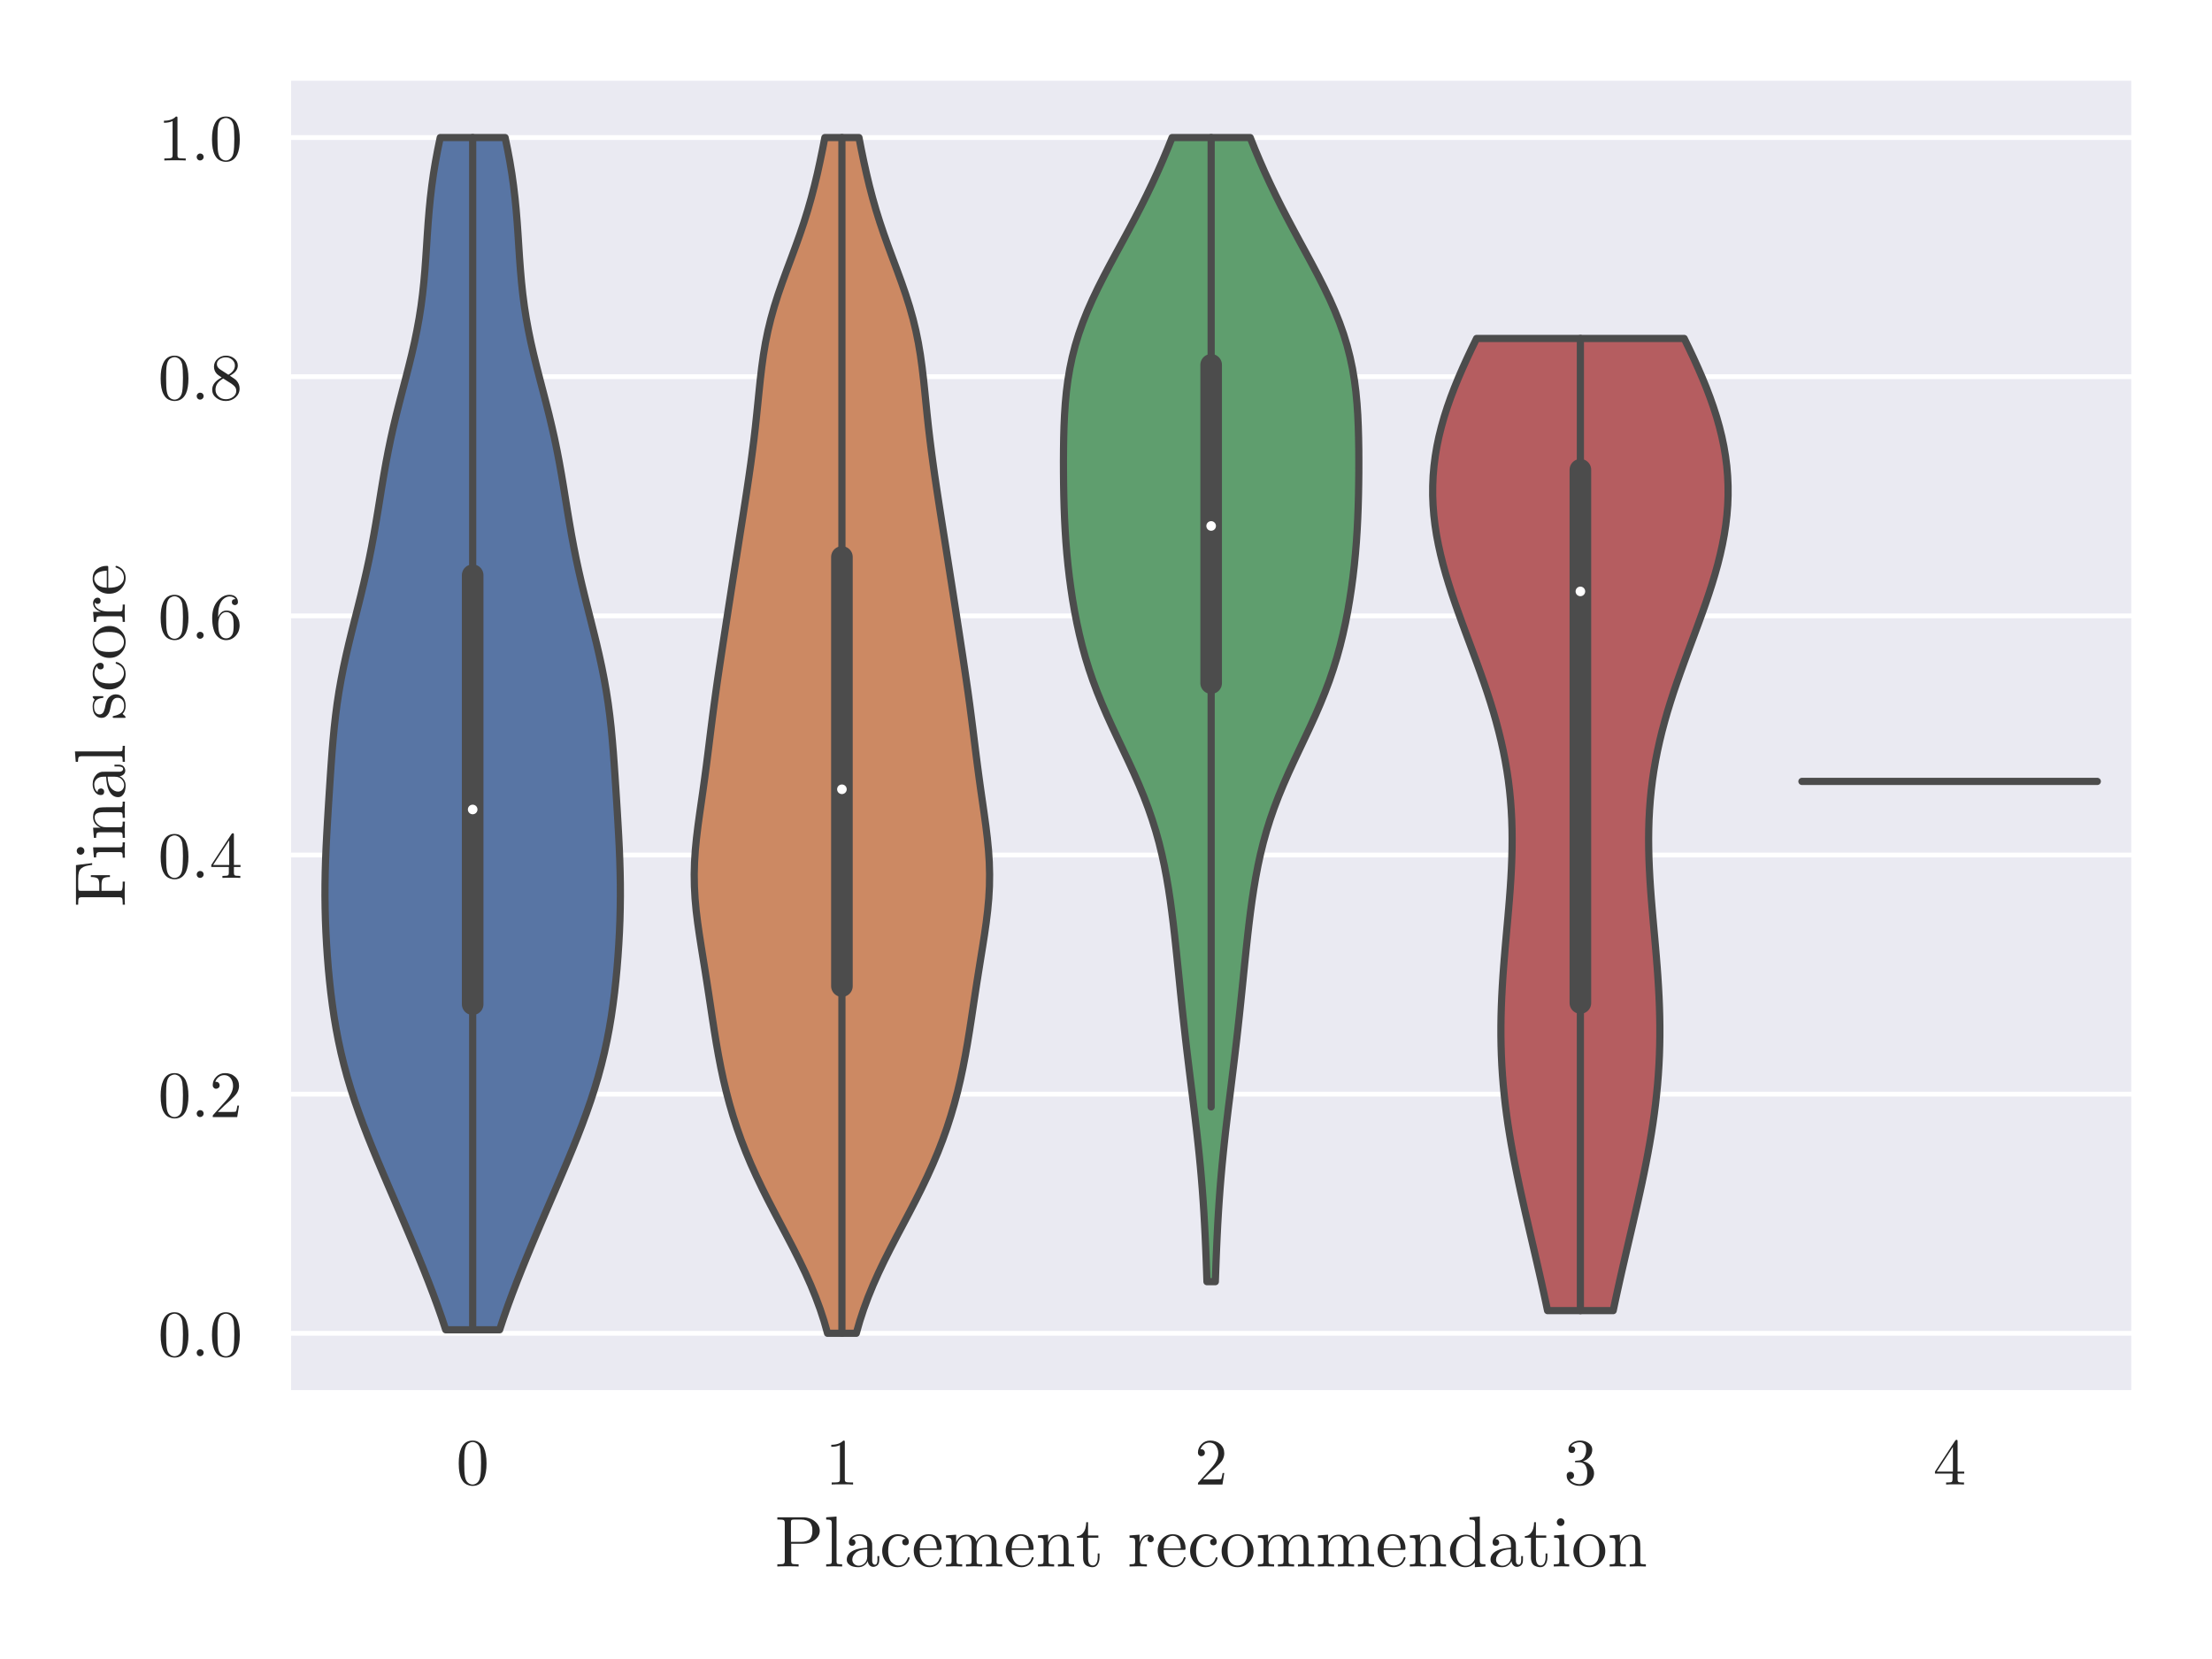
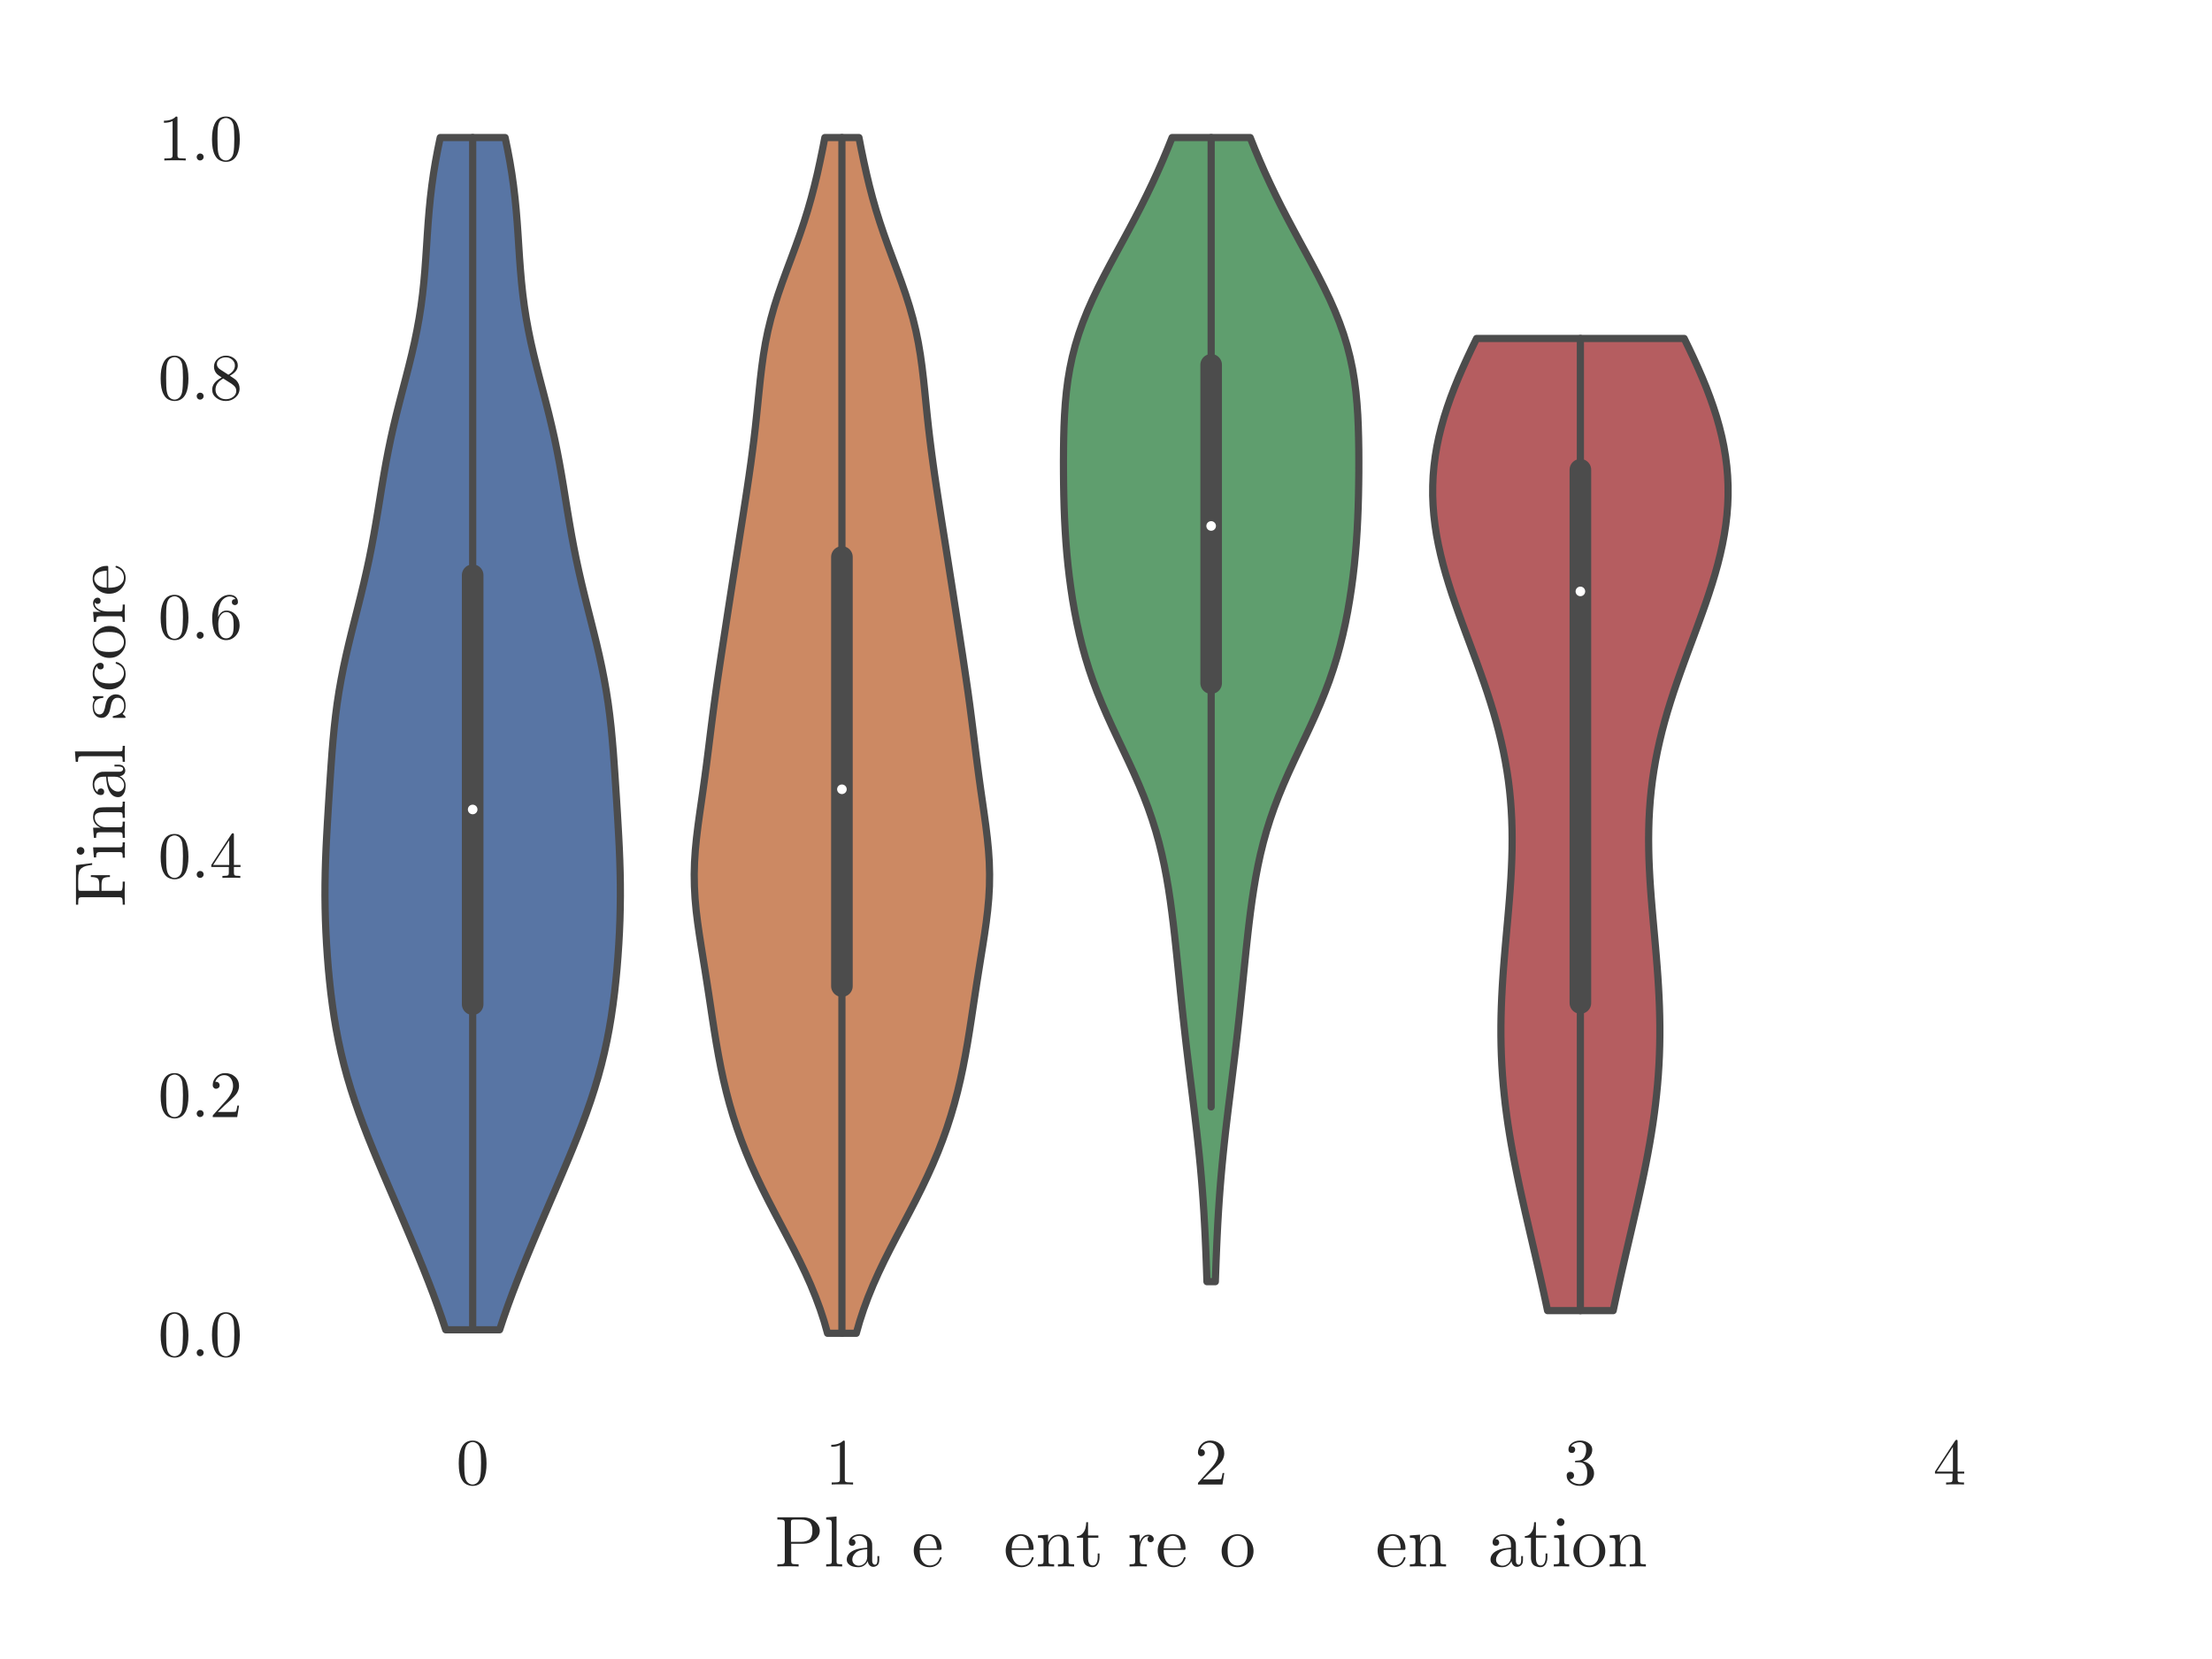
<svg xmlns="http://www.w3.org/2000/svg" xmlns:xlink="http://www.w3.org/1999/xlink" width="460.8pt" height="345.6pt" viewBox="0 0 460.8 345.6" version="1.1">
  <rect x="0" y="0" width="460.8" height="345.6" fill="#333333" stroke="none" />
  <defs>
    <g>
      <symbol overflow="visible" id="glyph0-0">
        <path style="stroke:none;" d="M 0.535 -4.398 C 0.535 -5.746 0.703 -6.777 1.047 -7.52 C 1.512 -8.609 2.309 -9.156 3.438 -9.156 C 3.672 -9.156 3.918 -9.117 4.168 -9.062 C 4.414 -8.992 4.688 -8.84 5.004 -8.594 C 5.32 -8.348 5.582 -8.016 5.773 -7.617 C 6.133 -6.832 6.324 -5.762 6.324 -4.398 C 6.324 -3.051 6.145 -2.02 5.816 -1.293 C 5.32 -0.234 4.523 0.289 3.422 0.289 C 3.012 0.289 2.586 0.18 2.172 -0.016 C 1.762 -0.219 1.418 -0.578 1.156 -1.086 C 0.742 -1.844 0.535 -2.941 0.535 -4.398 Z M 1.676 -4.566 C 1.676 -3.176 1.719 -2.215 1.828 -1.664 C 1.938 -1.059 2.145 -0.633 2.449 -0.387 C 2.75 -0.125 3.078 0 3.422 0 C 3.781 0 4.125 -0.137 4.426 -0.414 C 4.73 -0.688 4.938 -1.113 5.031 -1.719 C 5.129 -2.297 5.184 -3.246 5.184 -4.566 C 5.184 -5.828 5.129 -6.723 5.047 -7.246 C 4.922 -7.836 4.703 -8.25 4.387 -8.496 C 4.055 -8.73 3.738 -8.855 3.422 -8.855 C 3.301 -8.855 3.176 -8.828 3.051 -8.801 C 2.914 -8.758 2.766 -8.691 2.586 -8.594 C 2.391 -8.484 2.227 -8.305 2.09 -8.059 C 1.953 -7.797 1.844 -7.48 1.789 -7.094 C 1.703 -6.602 1.676 -5.746 1.676 -4.566 Z M 1.676 -4.566 " />
      </symbol>
      <symbol overflow="visible" id="glyph0-1">
        <path style="stroke:none;" d="M 1.223 -7.852 L 1.223 -8.277 C 2.324 -8.277 3.148 -8.566 3.727 -9.156 C 3.879 -9.156 3.973 -9.129 4 -9.102 C 4.027 -9.062 4.043 -8.965 4.043 -8.801 L 4.043 -1.086 C 4.043 -0.812 4.098 -0.633 4.234 -0.551 C 4.371 -0.469 4.73 -0.426 5.32 -0.426 L 5.762 -0.426 L 5.762 0 C 5.43 -0.027 4.688 -0.043 3.535 -0.043 C 2.363 -0.043 1.621 -0.027 1.305 0 L 1.305 -0.426 L 1.746 -0.426 C 2.324 -0.426 2.68 -0.469 2.82 -0.551 C 2.957 -0.633 3.023 -0.812 3.023 -1.086 L 3.023 -8.207 C 2.543 -7.961 1.938 -7.852 1.223 -7.852 Z M 1.223 -7.852 " />
      </symbol>
      <symbol overflow="visible" id="glyph0-2">
        <path style="stroke:none;" d="M 0.688 0 C 0.688 -0.164 0.688 -0.262 0.703 -0.316 C 0.715 -0.371 0.758 -0.426 0.84 -0.508 L 3.48 -3.453 C 4.441 -4.523 4.922 -5.543 4.922 -6.488 C 4.922 -7.094 4.758 -7.633 4.441 -8.07 C 4.109 -8.512 3.656 -8.73 3.078 -8.73 C 2.668 -8.73 2.297 -8.609 1.965 -8.359 C 1.621 -8.113 1.375 -7.77 1.223 -7.328 C 1.25 -7.328 1.305 -7.344 1.402 -7.344 C 1.621 -7.344 1.801 -7.262 1.938 -7.121 C 2.062 -6.984 2.133 -6.82 2.133 -6.629 C 2.133 -6.379 2.047 -6.188 1.883 -6.078 C 1.719 -5.953 1.566 -5.898 1.418 -5.898 C 1.348 -5.898 1.277 -5.898 1.195 -5.914 C 1.113 -5.926 1.004 -5.996 0.879 -6.133 C 0.742 -6.258 0.688 -6.434 0.688 -6.668 C 0.688 -7.301 0.922 -7.879 1.418 -8.387 C 1.898 -8.895 2.516 -9.156 3.258 -9.156 C 4.098 -9.156 4.797 -8.895 5.348 -8.402 C 5.898 -7.906 6.172 -7.262 6.172 -6.488 C 6.172 -6.215 6.133 -5.953 6.051 -5.707 C 5.969 -5.457 5.871 -5.238 5.762 -5.047 C 5.652 -4.855 5.445 -4.594 5.156 -4.289 C 4.855 -3.988 4.594 -3.727 4.359 -3.508 C 4.109 -3.285 3.727 -2.941 3.203 -2.477 L 1.746 -1.059 L 4.223 -1.059 C 5.02 -1.059 5.457 -1.086 5.527 -1.168 C 5.609 -1.293 5.719 -1.703 5.828 -2.391 L 6.172 -2.391 L 5.789 0 Z M 0.688 0 " />
      </symbol>
      <symbol overflow="visible" id="glyph0-3">
        <path style="stroke:none;" d="M 0.578 -1.855 C 0.578 -2.133 0.645 -2.324 0.812 -2.461 C 0.961 -2.586 1.141 -2.652 1.348 -2.652 C 1.555 -2.652 1.734 -2.586 1.883 -2.449 C 2.035 -2.309 2.117 -2.117 2.117 -1.883 C 2.117 -1.621 2.02 -1.418 1.844 -1.277 C 1.664 -1.141 1.457 -1.086 1.211 -1.129 C 1.43 -0.758 1.734 -0.496 2.145 -0.328 C 2.543 -0.164 2.93 -0.082 3.312 -0.082 C 3.699 -0.082 4.055 -0.246 4.387 -0.59 C 4.703 -0.922 4.867 -1.512 4.867 -2.352 C 4.867 -3.051 4.73 -3.602 4.453 -4.016 C 4.18 -4.426 3.766 -4.633 3.23 -4.633 L 2.625 -4.633 C 2.488 -4.633 2.391 -4.633 2.352 -4.648 C 2.309 -4.66 2.297 -4.703 2.297 -4.785 C 2.297 -4.867 2.363 -4.922 2.504 -4.949 C 2.641 -4.949 2.82 -4.965 3.039 -4.992 C 3.562 -5.004 3.973 -5.238 4.262 -5.707 C 4.512 -6.133 4.648 -6.656 4.648 -7.273 C 4.648 -7.824 4.512 -8.223 4.25 -8.457 C 3.973 -8.691 3.672 -8.812 3.328 -8.812 C 2.996 -8.812 2.668 -8.746 2.309 -8.609 C 1.953 -8.469 1.691 -8.266 1.5 -7.961 C 2.062 -7.961 2.352 -7.727 2.352 -7.273 C 2.352 -7.066 2.281 -6.902 2.16 -6.766 C 2.02 -6.629 1.855 -6.574 1.648 -6.574 C 1.445 -6.574 1.277 -6.629 1.141 -6.766 C 1.004 -6.891 0.949 -7.066 0.949 -7.289 C 0.949 -7.809 1.184 -8.25 1.648 -8.609 C 2.117 -8.965 2.695 -9.156 3.383 -9.156 C 4.055 -9.156 4.648 -8.98 5.156 -8.621 C 5.652 -8.266 5.914 -7.809 5.914 -7.262 C 5.914 -6.711 5.734 -6.215 5.375 -5.773 C 5.02 -5.336 4.551 -5.02 3.988 -4.84 C 4.676 -4.703 5.238 -4.387 5.652 -3.918 C 6.062 -3.453 6.285 -2.93 6.285 -2.352 C 6.285 -1.637 5.996 -1.016 5.43 -0.496 C 4.867 0.027 4.18 0.289 3.355 0.289 C 2.586 0.289 1.938 0.082 1.391 -0.316 C 0.84 -0.73 0.578 -1.238 0.578 -1.855 Z M 0.578 -1.855 " />
      </symbol>
      <symbol overflow="visible" id="glyph0-4">
        <path style="stroke:none;" d="M 0.387 -2.27 L 0.387 -2.695 L 4.605 -9.145 C 4.676 -9.254 4.77 -9.309 4.883 -9.309 C 4.977 -9.309 5.031 -9.281 5.059 -9.238 C 5.086 -9.199 5.102 -9.102 5.102 -8.953 L 5.102 -2.695 L 6.477 -2.695 L 6.477 -2.27 L 5.102 -2.27 L 5.102 -1.074 C 5.102 -0.797 5.156 -0.633 5.266 -0.551 C 5.375 -0.469 5.664 -0.426 6.145 -0.426 L 6.434 -0.426 L 6.434 0 C 6.051 -0.027 5.43 -0.043 4.566 -0.043 C 3.699 -0.043 3.078 -0.027 2.707 0 L 2.707 -0.426 L 2.996 -0.426 C 3.465 -0.426 3.766 -0.469 3.879 -0.551 C 3.988 -0.633 4.043 -0.797 4.043 -1.074 L 4.043 -2.27 Z M 0.77 -2.695 L 4.125 -2.695 L 4.125 -7.824 Z M 0.77 -2.695 " />
      </symbol>
      <symbol overflow="visible" id="glyph0-5">
        <path style="stroke:none;" d="M 1.375 -0.219 C 1.238 -0.359 1.168 -0.535 1.168 -0.73 C 1.168 -0.922 1.238 -1.086 1.375 -1.223 C 1.512 -1.359 1.676 -1.445 1.898 -1.445 C 2.09 -1.445 2.27 -1.375 2.406 -1.238 C 2.543 -1.102 2.613 -0.934 2.613 -0.73 C 2.613 -0.508 2.531 -0.344 2.391 -0.207 C 2.242 -0.07 2.078 0 1.898 0 C 1.676 0 1.512 -0.07 1.375 -0.219 Z M 1.375 -0.219 " />
      </symbol>
      <symbol overflow="visible" id="glyph0-6">
-         <path style="stroke:none;" d="M 0.578 -4.344 C 0.578 -5.773 0.934 -6.945 1.676 -7.824 C 2.406 -8.703 3.246 -9.156 4.195 -9.156 C 4.742 -9.156 5.172 -9.008 5.473 -8.73 C 5.773 -8.457 5.941 -8.098 5.941 -7.672 C 5.941 -7.426 5.871 -7.262 5.734 -7.164 C 5.598 -7.055 5.445 -7.012 5.309 -7.012 C 5.141 -7.012 4.992 -7.066 4.867 -7.176 C 4.73 -7.289 4.676 -7.438 4.676 -7.645 C 4.676 -8.059 4.922 -8.266 5.43 -8.266 C 5.184 -8.621 4.785 -8.812 4.223 -8.812 C 4.043 -8.812 3.863 -8.785 3.684 -8.73 C 3.508 -8.676 3.301 -8.566 3.066 -8.402 C 2.832 -8.234 2.625 -8.016 2.449 -7.742 C 2.27 -7.465 2.117 -7.082 1.992 -6.586 C 1.871 -6.078 1.816 -5.5 1.816 -4.84 L 1.816 -4.512 C 2.188 -5.418 2.766 -5.871 3.535 -5.871 C 4.305 -5.871 4.949 -5.57 5.484 -4.992 C 6.008 -4.398 6.285 -3.672 6.285 -2.805 C 6.285 -1.91 5.996 -1.168 5.445 -0.59 C 4.895 0 4.223 0.289 3.453 0.289 C 3.094 0.289 2.766 0.207 2.449 0.07 C 2.133 -0.07 1.828 -0.301 1.539 -0.633 C 1.238 -0.961 1.004 -1.445 0.84 -2.078 C 0.66 -2.707 0.578 -3.465 0.578 -4.344 Z M 1.844 -3.109 C 1.844 -2.199 1.926 -1.539 2.09 -1.113 C 2.117 -1.031 2.16 -0.949 2.215 -0.852 C 2.27 -0.758 2.352 -0.645 2.461 -0.523 C 2.57 -0.387 2.707 -0.289 2.887 -0.207 C 3.051 -0.125 3.246 -0.082 3.453 -0.082 C 4.055 -0.082 4.512 -0.371 4.812 -0.977 C 4.965 -1.305 5.047 -1.91 5.047 -2.82 C 5.047 -3.727 4.965 -4.359 4.797 -4.703 C 4.512 -5.266 4.082 -5.555 3.52 -5.555 C 3.137 -5.555 2.805 -5.418 2.543 -5.156 C 2.27 -4.883 2.09 -4.578 1.992 -4.223 C 1.883 -3.863 1.844 -3.492 1.844 -3.109 Z M 1.844 -3.109 " />
+         <path style="stroke:none;" d="M 0.578 -4.344 C 0.578 -5.773 0.934 -6.945 1.676 -7.824 C 2.406 -8.703 3.246 -9.156 4.195 -9.156 C 4.742 -9.156 5.172 -9.008 5.473 -8.73 C 5.773 -8.457 5.941 -8.098 5.941 -7.672 C 5.941 -7.426 5.871 -7.262 5.734 -7.164 C 5.598 -7.055 5.445 -7.012 5.309 -7.012 C 5.141 -7.012 4.992 -7.066 4.867 -7.176 C 4.73 -7.289 4.676 -7.438 4.676 -7.645 C 4.676 -8.059 4.922 -8.266 5.43 -8.266 C 5.184 -8.621 4.785 -8.812 4.223 -8.812 C 4.043 -8.812 3.863 -8.785 3.684 -8.73 C 3.508 -8.676 3.301 -8.566 3.066 -8.402 C 2.832 -8.234 2.625 -8.016 2.449 -7.742 C 2.27 -7.465 2.117 -7.082 1.992 -6.586 C 1.871 -6.078 1.816 -5.5 1.816 -4.84 L 1.816 -4.512 C 2.188 -5.418 2.766 -5.871 3.535 -5.871 C 4.305 -5.871 4.949 -5.57 5.484 -4.992 C 6.008 -4.398 6.285 -3.672 6.285 -2.805 C 6.285 -1.91 5.996 -1.168 5.445 -0.59 C 4.895 0 4.223 0.289 3.453 0.289 C 3.094 0.289 2.766 0.207 2.449 0.07 C 2.133 -0.07 1.828 -0.301 1.539 -0.633 C 1.238 -0.961 1.004 -1.445 0.84 -2.078 C 0.66 -2.707 0.578 -3.465 0.578 -4.344 Z M 1.844 -3.109 C 1.844 -2.199 1.926 -1.539 2.09 -1.113 C 2.117 -1.031 2.16 -0.949 2.215 -0.852 C 2.27 -0.758 2.352 -0.645 2.461 -0.523 C 2.57 -0.387 2.707 -0.289 2.887 -0.207 C 3.051 -0.125 3.246 -0.082 3.453 -0.082 C 4.055 -0.082 4.512 -0.371 4.812 -0.977 C 4.965 -1.305 5.047 -1.91 5.047 -2.82 C 5.047 -3.727 4.965 -4.359 4.797 -4.703 C 4.512 -5.266 4.082 -5.555 3.52 -5.555 C 3.137 -5.555 2.805 -5.418 2.543 -5.156 C 2.27 -4.883 2.09 -4.578 1.992 -4.223 C 1.883 -3.863 1.844 -3.492 1.844 -3.109 Z " />
      </symbol>
      <symbol overflow="visible" id="glyph0-7">
        <path style="stroke:none;" d="M 0.578 -2.078 C 0.578 -3.094 1.238 -3.945 2.559 -4.605 C 1.98 -4.992 1.648 -5.238 1.555 -5.348 C 1.141 -5.789 0.949 -6.297 0.949 -6.859 C 0.949 -7.492 1.184 -8.043 1.676 -8.484 C 2.16 -8.922 2.75 -9.156 3.438 -9.156 C 4.098 -9.156 4.676 -8.965 5.172 -8.578 C 5.664 -8.195 5.914 -7.715 5.914 -7.109 C 5.914 -6.258 5.348 -5.543 4.25 -4.977 C 4.977 -4.512 5.43 -4.195 5.609 -4 C 6.051 -3.508 6.285 -2.941 6.285 -2.309 C 6.285 -1.566 5.996 -0.949 5.43 -0.453 C 4.867 0.043 4.195 0.289 3.422 0.289 C 2.652 0.289 1.992 0.07 1.43 -0.371 C 0.852 -0.812 0.578 -1.375 0.578 -2.078 Z M 1.266 -2.078 C 1.266 -1.5 1.473 -1.031 1.898 -0.645 C 2.324 -0.262 2.832 -0.082 3.438 -0.082 C 4.016 -0.082 4.512 -0.246 4.949 -0.578 C 5.375 -0.906 5.598 -1.32 5.598 -1.816 C 5.598 -2.008 5.555 -2.188 5.5 -2.352 C 5.43 -2.516 5.336 -2.652 5.211 -2.793 C 5.074 -2.93 4.977 -3.023 4.895 -3.078 C 4.812 -3.137 4.703 -3.219 4.566 -3.328 L 2.875 -4.398 C 1.801 -3.797 1.266 -3.023 1.266 -2.078 Z M 1.555 -7.398 C 1.555 -6.957 1.773 -6.586 2.242 -6.285 L 3.945 -5.184 C 4.855 -5.707 5.309 -6.352 5.309 -7.109 C 5.309 -7.59 5.113 -7.988 4.742 -8.32 C 4.371 -8.648 3.934 -8.812 3.422 -8.812 C 2.914 -8.812 2.477 -8.676 2.105 -8.414 C 1.734 -8.141 1.555 -7.809 1.555 -7.398 Z M 1.555 -7.398 " />
      </symbol>
      <symbol overflow="visible" id="glyph1-0">
        <path style="stroke:none;" d="M 0.523 0 L 0.523 -0.465 L 0.887 -0.465 C 1.426 -0.465 1.754 -0.512 1.875 -0.602 C 1.996 -0.691 2.07 -0.871 2.07 -1.172 L 2.07 -9.074 C 2.07 -9.359 1.996 -9.555 1.875 -9.645 C 1.754 -9.734 1.426 -9.781 0.887 -9.781 L 0.523 -9.781 L 0.523 -10.246 L 5.82 -10.246 C 6.824 -10.246 7.664 -9.961 8.34 -9.406 C 9.016 -8.852 9.359 -8.203 9.359 -7.453 C 9.359 -6.703 9.016 -6.074 8.324 -5.535 C 7.637 -4.996 6.84 -4.738 5.941 -4.738 L 3.406 -4.738 L 3.406 -1.172 C 3.406 -0.871 3.465 -0.691 3.586 -0.602 C 3.703 -0.512 4.051 -0.465 4.59 -0.465 L 4.949 -0.465 L 4.949 0 C 4.59 -0.031 3.855 -0.047 2.73 -0.047 C 1.605 -0.047 0.871 -0.031 0.523 0 Z M 3.359 -5.129 L 5.43 -5.129 C 5.879 -5.129 6.254 -5.191 6.586 -5.309 C 6.914 -5.43 7.156 -5.578 7.305 -5.73 C 7.453 -5.879 7.559 -6.09 7.648 -6.344 C 7.738 -6.586 7.785 -6.781 7.801 -6.93 C 7.801 -7.066 7.816 -7.246 7.816 -7.453 C 7.816 -7.664 7.801 -7.844 7.801 -7.996 C 7.785 -8.129 7.738 -8.324 7.648 -8.578 C 7.559 -8.82 7.453 -9.031 7.305 -9.18 C 7.156 -9.328 6.914 -9.48 6.586 -9.602 C 6.254 -9.719 5.879 -9.781 5.43 -9.781 L 4.094 -9.781 C 3.75 -9.781 3.539 -9.734 3.465 -9.676 C 3.391 -9.602 3.359 -9.434 3.359 -9.18 Z M 3.359 -5.129 " />
      </symbol>
      <symbol overflow="visible" id="glyph1-1">
        <path style="stroke:none;" d="M 0.496 0 L 0.496 -0.465 C 1.02 -0.465 1.352 -0.496 1.469 -0.555 C 1.59 -0.613 1.664 -0.809 1.664 -1.141 L 1.664 -8.941 C 1.664 -9.301 1.59 -9.539 1.469 -9.629 C 1.336 -9.719 1.004 -9.781 0.496 -9.781 L 0.496 -10.246 L 2.656 -10.41 L 2.656 -1.141 C 2.656 -0.809 2.715 -0.613 2.836 -0.555 C 2.953 -0.496 3.285 -0.465 3.824 -0.465 L 3.824 0 C 3.703 0 3.512 0 3.254 -0.016 C 3 -0.016 2.773 -0.031 2.594 -0.031 C 2.414 -0.031 2.266 -0.047 2.16 -0.047 C 2.039 -0.047 1.484 -0.031 0.496 0 Z M 0.496 0 " />
      </symbol>
      <symbol overflow="visible" id="glyph1-2">
        <path style="stroke:none;" d="M 0.629 -1.426 C 0.629 -2.266 1.125 -2.926 2.129 -3.375 C 2.73 -3.66 3.645 -3.84 4.891 -3.914 L 4.891 -4.469 C 4.891 -5.086 4.727 -5.566 4.395 -5.895 C 4.066 -6.227 3.703 -6.391 3.301 -6.391 C 2.566 -6.391 2.023 -6.148 1.68 -5.699 C 1.98 -5.684 2.176 -5.609 2.281 -5.461 C 2.387 -5.309 2.445 -5.16 2.445 -5.012 C 2.445 -4.801 2.371 -4.637 2.25 -4.516 C 2.129 -4.379 1.965 -4.32 1.754 -4.32 C 1.547 -4.32 1.379 -4.379 1.262 -4.5 C 1.125 -4.621 1.066 -4.801 1.066 -5.023 C 1.066 -5.504 1.273 -5.91 1.727 -6.238 C 2.16 -6.555 2.699 -6.719 3.328 -6.719 C 4.141 -6.719 4.828 -6.434 5.387 -5.895 C 5.551 -5.715 5.672 -5.52 5.762 -5.309 C 5.852 -5.086 5.895 -4.906 5.91 -4.754 C 5.91 -4.605 5.926 -4.395 5.926 -4.125 L 5.926 -1.125 C 5.926 -1.066 5.926 -0.977 5.953 -0.887 C 5.969 -0.797 6.031 -0.676 6.121 -0.555 C 6.211 -0.434 6.328 -0.375 6.48 -0.375 C 6.84 -0.375 7.02 -0.691 7.02 -1.336 L 7.02 -2.176 L 7.395 -2.176 L 7.395 -1.336 C 7.395 -0.797 7.246 -0.434 6.977 -0.227 C 6.691 -0.016 6.422 0.074 6.164 0.074 C 5.836 0.074 5.566 -0.047 5.355 -0.285 C 5.145 -0.523 5.023 -0.809 4.996 -1.141 C 4.844 -0.75 4.59 -0.449 4.246 -0.211 C 3.898 0.031 3.496 0.148 3.031 0.148 C 2.672 0.148 2.309 0.105 1.98 0.016 C 1.637 -0.059 1.32 -0.227 1.051 -0.48 C 0.766 -0.719 0.629 -1.035 0.629 -1.426 Z M 1.785 -1.441 C 1.785 -1.066 1.906 -0.766 2.176 -0.523 C 2.445 -0.285 2.762 -0.164 3.137 -0.164 C 3.555 -0.164 3.945 -0.316 4.32 -0.645 C 4.695 -0.977 4.891 -1.453 4.891 -2.102 L 4.891 -3.602 C 3.781 -3.555 2.984 -3.316 2.504 -2.879 C 2.023 -2.43 1.785 -1.949 1.785 -1.441 Z M 1.785 -1.441 " />
      </symbol>
      <symbol overflow="visible" id="glyph1-3">
-         <path style="stroke:none;" d="M 1.453 -0.824 C 0.824 -1.484 0.512 -2.281 0.512 -3.238 C 0.512 -4.184 0.809 -4.996 1.441 -5.684 C 2.07 -6.375 2.836 -6.719 3.766 -6.719 C 4.363 -6.719 4.906 -6.57 5.371 -6.285 C 5.82 -5.984 6.059 -5.594 6.059 -5.113 C 6.059 -4.891 5.984 -4.711 5.863 -4.59 C 5.73 -4.469 5.566 -4.41 5.371 -4.41 C 5.16 -4.41 4.98 -4.469 4.859 -4.605 C 4.738 -4.727 4.68 -4.891 4.68 -5.102 C 4.68 -5.191 4.695 -5.266 4.727 -5.355 C 4.754 -5.445 4.816 -5.535 4.934 -5.625 C 5.039 -5.715 5.191 -5.773 5.387 -5.789 C 5.023 -6.148 4.484 -6.344 3.781 -6.344 C 3.27 -6.344 2.805 -6.105 2.387 -5.625 C 1.965 -5.145 1.754 -4.352 1.754 -3.27 C 1.754 -2.699 1.816 -2.203 1.965 -1.785 C 2.102 -1.363 2.281 -1.035 2.52 -0.824 C 2.746 -0.613 2.969 -0.449 3.195 -0.359 C 3.422 -0.254 3.645 -0.211 3.871 -0.211 C 4.844 -0.211 5.504 -0.734 5.836 -1.785 C 5.863 -1.875 5.926 -1.934 6.031 -1.934 C 6.148 -1.934 6.227 -1.875 6.227 -1.785 C 6.227 -1.727 6.195 -1.637 6.164 -1.516 C 6.121 -1.395 6.047 -1.23 5.926 -1.035 C 5.805 -0.824 5.656 -0.645 5.477 -0.465 C 5.297 -0.285 5.055 -0.148 4.754 -0.031 C 4.453 0.09 4.109 0.148 3.734 0.148 C 2.852 0.148 2.086 -0.164 1.453 -0.824 Z M 1.453 -0.824 " />
-       </symbol>
+         </symbol>
      <symbol overflow="visible" id="glyph1-4">
        <path style="stroke:none;" d="M 0.422 -3.301 C 0.422 -4.23 0.719 -5.039 1.32 -5.715 C 1.922 -6.375 2.672 -6.719 3.539 -6.719 C 4.41 -6.719 5.086 -6.434 5.535 -5.863 C 5.984 -5.297 6.227 -4.59 6.227 -3.781 C 6.227 -3.629 6.195 -3.539 6.164 -3.512 C 6.121 -3.48 6.016 -3.465 5.852 -3.465 L 1.664 -3.465 C 1.664 -2.445 1.816 -1.695 2.113 -1.215 C 2.535 -0.539 3.09 -0.211 3.809 -0.211 C 3.898 -0.211 4.004 -0.211 4.125 -0.238 C 4.246 -0.254 4.426 -0.301 4.664 -0.391 C 4.906 -0.48 5.129 -0.629 5.34 -0.871 C 5.551 -1.094 5.715 -1.395 5.836 -1.754 C 5.863 -1.891 5.926 -1.965 6.031 -1.965 C 6.148 -1.965 6.227 -1.906 6.227 -1.785 C 6.227 -1.695 6.164 -1.547 6.074 -1.352 C 5.984 -1.156 5.852 -0.945 5.672 -0.703 C 5.488 -0.465 5.219 -0.27 4.875 -0.105 C 4.516 0.059 4.141 0.148 3.719 0.148 C 2.836 0.148 2.07 -0.18 1.41 -0.84 C 0.75 -1.5 0.422 -2.309 0.422 -3.301 Z M 1.68 -3.781 L 5.234 -3.781 C 5.234 -3.988 5.203 -4.199 5.176 -4.441 C 5.145 -4.68 5.07 -4.949 4.965 -5.281 C 4.859 -5.609 4.68 -5.863 4.441 -6.074 C 4.199 -6.285 3.898 -6.391 3.539 -6.391 C 3.375 -6.391 3.211 -6.344 3.031 -6.285 C 2.852 -6.211 2.672 -6.09 2.461 -5.926 C 2.25 -5.762 2.07 -5.488 1.922 -5.113 C 1.77 -4.738 1.695 -4.289 1.68 -3.781 Z M 1.68 -3.781 " />
      </symbol>
      <symbol overflow="visible" id="glyph1-5">
-         <path style="stroke:none;" d="M 0.48 0 L 0.48 -0.465 C 1.004 -0.465 1.336 -0.496 1.453 -0.555 C 1.574 -0.613 1.648 -0.809 1.648 -1.141 L 1.648 -5.16 C 1.648 -5.52 1.574 -5.762 1.453 -5.852 C 1.32 -5.941 0.988 -6 0.48 -6 L 0.48 -6.465 L 2.594 -6.629 L 2.594 -5.055 C 3.059 -6.105 3.797 -6.629 4.816 -6.629 C 5.984 -6.629 6.645 -6.137 6.809 -5.16 C 6.977 -5.535 7.246 -5.879 7.605 -6.18 C 7.965 -6.48 8.414 -6.629 8.984 -6.629 C 9.734 -6.629 10.262 -6.434 10.559 -6.074 C 10.77 -5.82 10.906 -5.551 10.949 -5.281 C 10.996 -4.996 11.023 -4.5 11.023 -3.781 L 11.023 -0.914 C 11.023 -0.703 11.113 -0.57 11.281 -0.523 C 11.43 -0.48 11.746 -0.465 12.195 -0.465 L 12.195 0 C 11.176 -0.031 10.605 -0.047 10.516 -0.047 C 10.426 -0.047 9.871 -0.031 8.82 0 L 8.82 -0.465 C 9.344 -0.465 9.676 -0.496 9.797 -0.555 C 9.914 -0.613 9.988 -0.809 9.988 -1.141 L 9.988 -4.637 C 9.988 -5.145 9.898 -5.551 9.75 -5.852 C 9.602 -6.148 9.301 -6.301 8.879 -6.301 C 8.355 -6.301 7.891 -6.074 7.469 -5.641 C 7.051 -5.203 6.855 -4.621 6.855 -3.898 L 6.855 -1.141 C 6.855 -0.809 6.914 -0.613 7.035 -0.555 C 7.156 -0.496 7.484 -0.465 8.023 -0.465 L 8.023 0 C 7.004 -0.031 6.434 -0.047 6.344 -0.047 C 6.254 -0.047 5.699 -0.031 4.648 0 L 4.648 -0.465 C 5.176 -0.465 5.504 -0.496 5.625 -0.555 C 5.746 -0.613 5.82 -0.809 5.82 -1.141 L 5.82 -4.637 C 5.82 -5.145 5.73 -5.551 5.578 -5.852 C 5.43 -6.148 5.129 -6.301 4.711 -6.301 C 4.184 -6.301 3.719 -6.074 3.301 -5.641 C 2.879 -5.203 2.684 -4.621 2.684 -3.898 L 2.684 -1.141 C 2.684 -0.809 2.746 -0.613 2.863 -0.555 C 2.984 -0.496 3.316 -0.465 3.855 -0.465 L 3.855 0 C 2.836 -0.031 2.266 -0.047 2.176 -0.047 C 2.086 -0.047 1.531 -0.031 0.48 0 Z M 0.48 0 " />
-       </symbol>
+         </symbol>
      <symbol overflow="visible" id="glyph1-6">
        <path style="stroke:none;" d="M 0.48 0 L 0.48 -0.465 C 1.004 -0.465 1.336 -0.496 1.453 -0.555 C 1.574 -0.613 1.648 -0.809 1.648 -1.141 L 1.648 -5.16 C 1.648 -5.52 1.574 -5.762 1.453 -5.852 C 1.32 -5.941 0.988 -6 0.48 -6 L 0.48 -6.465 L 2.594 -6.629 L 2.594 -5.055 C 3.059 -6.105 3.797 -6.629 4.816 -6.629 C 5.566 -6.629 6.09 -6.434 6.391 -6.074 C 6.602 -5.82 6.734 -5.551 6.781 -5.281 C 6.824 -4.996 6.855 -4.5 6.855 -3.781 L 6.855 -0.914 C 6.855 -0.703 6.945 -0.57 7.109 -0.523 C 7.262 -0.48 7.574 -0.465 8.023 -0.465 L 8.023 0 C 7.004 -0.031 6.434 -0.047 6.344 -0.047 C 6.254 -0.047 5.699 -0.031 4.648 0 L 4.648 -0.465 C 5.176 -0.465 5.504 -0.496 5.625 -0.555 C 5.746 -0.613 5.82 -0.809 5.82 -1.141 L 5.82 -4.637 C 5.82 -5.145 5.73 -5.551 5.578 -5.852 C 5.43 -6.148 5.129 -6.301 4.711 -6.301 C 4.184 -6.301 3.719 -6.074 3.301 -5.641 C 2.879 -5.203 2.684 -4.621 2.684 -3.898 L 2.684 -1.141 C 2.684 -0.809 2.746 -0.613 2.863 -0.555 C 2.984 -0.496 3.316 -0.465 3.855 -0.465 L 3.855 0 C 2.836 -0.031 2.266 -0.047 2.176 -0.047 C 2.086 -0.047 1.531 -0.031 0.48 0 Z M 0.48 0 " />
      </symbol>
      <symbol overflow="visible" id="glyph1-7">
        <path style="stroke:none;" d="M 0.285 -6 L 0.285 -6.328 C 0.734 -6.344 1.125 -6.512 1.426 -6.84 C 1.727 -7.172 1.934 -7.531 2.039 -7.934 C 2.145 -8.324 2.203 -8.762 2.219 -9.227 L 2.594 -9.227 L 2.594 -6.465 L 4.738 -6.465 L 4.738 -6 L 2.594 -6 L 2.594 -1.828 C 2.594 -0.75 2.926 -0.211 3.602 -0.211 C 3.887 -0.211 4.125 -0.344 4.32 -0.645 C 4.5 -0.945 4.605 -1.352 4.605 -1.891 L 4.605 -2.715 L 4.98 -2.715 L 4.98 -1.859 C 4.98 -1.32 4.844 -0.84 4.605 -0.449 C 4.352 -0.047 3.977 0.148 3.496 0.148 C 3.316 0.148 3.137 0.121 2.953 0.074 C 2.773 0.031 2.566 -0.031 2.34 -0.148 C 2.102 -0.27 1.922 -0.465 1.77 -0.766 C 1.621 -1.066 1.559 -1.426 1.559 -1.859 L 1.559 -6 Z M 0.285 -6 " />
      </symbol>
      <symbol overflow="visible" id="glyph1-8">
        <path style="stroke:none;" d="" />
      </symbol>
      <symbol overflow="visible" id="glyph1-9">
        <path style="stroke:none;" d="M 0.422 0 L 0.422 -0.465 C 0.945 -0.465 1.273 -0.496 1.395 -0.555 C 1.516 -0.613 1.59 -0.809 1.59 -1.141 L 1.59 -5.16 C 1.59 -5.52 1.516 -5.762 1.395 -5.852 C 1.262 -5.941 0.93 -6 0.422 -6 L 0.422 -6.465 L 2.504 -6.629 L 2.504 -4.98 C 2.641 -5.398 2.863 -5.789 3.164 -6.121 C 3.465 -6.449 3.855 -6.629 4.352 -6.629 C 4.664 -6.629 4.934 -6.539 5.145 -6.359 C 5.355 -6.18 5.461 -5.953 5.461 -5.715 C 5.461 -5.488 5.387 -5.324 5.25 -5.219 C 5.113 -5.102 4.965 -5.055 4.816 -5.055 C 4.637 -5.055 4.469 -5.102 4.352 -5.219 C 4.23 -5.34 4.172 -5.488 4.172 -5.699 C 4.172 -5.82 4.184 -5.926 4.246 -6.016 C 4.305 -6.105 4.352 -6.18 4.395 -6.211 C 4.441 -6.238 4.484 -6.27 4.516 -6.285 C 4.484 -6.285 4.441 -6.301 4.352 -6.301 C 3.797 -6.301 3.359 -6.016 3.047 -5.477 C 2.73 -4.922 2.578 -4.262 2.578 -3.48 L 2.578 -1.172 C 2.578 -0.871 2.641 -0.691 2.762 -0.602 C 2.879 -0.512 3.195 -0.465 3.719 -0.465 L 4.035 -0.465 L 4.035 0 C 3.629 -0.031 3 -0.047 2.129 -0.047 C 2.012 -0.047 1.844 -0.031 1.664 -0.031 C 1.469 -0.031 1.246 -0.016 1.004 -0.016 C 0.75 0 0.555 0 0.422 0 Z M 0.422 0 " />
      </symbol>
      <symbol overflow="visible" id="glyph1-10">
        <path style="stroke:none;" d="M 1.41 -0.809 C 0.75 -1.453 0.422 -2.25 0.422 -3.211 C 0.422 -4.156 0.734 -4.98 1.379 -5.672 C 2.023 -6.359 2.82 -6.719 3.75 -6.719 C 4.648 -6.719 5.43 -6.375 6.09 -5.684 C 6.734 -4.996 7.066 -4.172 7.066 -3.211 C 7.066 -2.266 6.734 -1.469 6.074 -0.824 C 5.414 -0.164 4.637 0.148 3.734 0.148 C 2.836 0.148 2.07 -0.164 1.41 -0.809 Z M 1.664 -3.328 C 1.664 -2.355 1.785 -1.648 2.039 -1.215 C 2.43 -0.539 3 -0.211 3.75 -0.211 C 4.109 -0.211 4.453 -0.301 4.77 -0.512 C 5.07 -0.703 5.309 -0.977 5.488 -1.32 C 5.699 -1.754 5.82 -2.43 5.82 -3.328 C 5.82 -4.289 5.684 -4.98 5.43 -5.414 C 5.039 -6.059 4.469 -6.391 3.734 -6.391 C 3.406 -6.391 3.09 -6.301 2.773 -6.137 C 2.461 -5.953 2.203 -5.715 2.023 -5.387 C 1.785 -4.934 1.664 -4.262 1.664 -3.328 Z M 1.664 -3.328 " />
      </symbol>
      <symbol overflow="visible" id="glyph1-11">
-         <path style="stroke:none;" d="M 0.512 -3.227 C 0.512 -4.172 0.84 -4.98 1.5 -5.641 C 2.16 -6.301 2.953 -6.629 3.855 -6.629 C 4.605 -6.629 5.234 -6.316 5.746 -5.699 L 5.746 -8.941 C 5.746 -9.301 5.672 -9.539 5.551 -9.629 C 5.414 -9.719 5.086 -9.781 4.574 -9.781 L 4.574 -10.246 L 6.734 -10.41 L 6.734 -1.305 C 6.734 -0.93 6.797 -0.691 6.93 -0.602 C 7.051 -0.512 7.379 -0.465 7.906 -0.465 L 7.906 0 L 5.699 0.148 L 5.699 -0.824 C 5.176 -0.164 4.5 0.148 3.691 0.148 C 2.82 0.148 2.086 -0.164 1.453 -0.824 C 0.824 -1.484 0.512 -2.281 0.512 -3.227 Z M 1.754 -3.211 C 1.754 -2.281 1.891 -1.574 2.191 -1.125 C 2.578 -0.48 3.105 -0.164 3.766 -0.164 C 4.5 -0.164 5.086 -0.512 5.535 -1.215 C 5.641 -1.379 5.699 -1.559 5.699 -1.77 L 5.699 -4.844 C 5.699 -5.039 5.641 -5.219 5.535 -5.398 C 5.113 -6 4.574 -6.301 3.914 -6.301 C 3.211 -6.301 2.641 -5.969 2.219 -5.34 C 1.906 -4.859 1.754 -4.141 1.754 -3.211 Z M 1.754 -3.211 " />
-       </symbol>
+         </symbol>
      <symbol overflow="visible" id="glyph1-12">
        <path style="stroke:none;" d="M 0.496 0 L 0.496 -0.465 C 1.02 -0.465 1.352 -0.496 1.469 -0.555 C 1.59 -0.613 1.664 -0.809 1.664 -1.141 L 1.664 -5.176 C 1.664 -5.535 1.59 -5.773 1.469 -5.863 C 1.352 -5.953 1.035 -6 0.555 -6 L 0.555 -6.465 L 2.656 -6.629 L 2.656 -1.125 C 2.656 -0.824 2.699 -0.629 2.805 -0.57 C 2.91 -0.496 3.211 -0.465 3.703 -0.465 L 3.703 0 C 2.684 -0.031 2.16 -0.047 2.145 -0.047 C 1.996 -0.047 1.453 -0.031 0.496 0 Z M 1.125 -9.238 C 1.125 -9.434 1.199 -9.613 1.352 -9.781 C 1.5 -9.945 1.695 -10.035 1.922 -10.035 C 2.129 -10.035 2.324 -9.961 2.477 -9.809 C 2.625 -9.66 2.715 -9.465 2.715 -9.238 C 2.715 -9 2.625 -8.82 2.477 -8.672 C 2.324 -8.52 2.129 -8.445 1.922 -8.445 C 1.68 -8.445 1.5 -8.52 1.352 -8.684 C 1.199 -8.836 1.125 -9.031 1.125 -9.238 Z M 1.125 -9.238 " />
      </symbol>
      <symbol overflow="visible" id="glyph2-0">
        <path style="stroke:none;" d="M 0 -0.496 L -0.465 -0.496 L -0.465 -0.855 C -0.465 -1.395 -0.512 -1.727 -0.602 -1.844 C -0.691 -1.965 -0.871 -2.039 -1.172 -2.039 L -9.031 -2.039 C -9.316 -2.039 -9.512 -1.965 -9.602 -1.844 C -9.691 -1.727 -9.734 -1.395 -9.734 -0.855 L -9.734 -0.496 L -10.199 -0.496 L -10.199 -8.73 L -6.824 -9.148 L -6.824 -8.773 C -7.395 -8.699 -7.828 -8.625 -8.16 -8.535 C -8.488 -8.445 -8.773 -8.297 -9.047 -8.086 C -9.301 -7.875 -9.48 -7.605 -9.586 -7.262 C -9.676 -6.914 -9.734 -6.465 -9.734 -5.91 L -9.734 -4.109 C -9.734 -3.766 -9.691 -3.555 -9.629 -3.48 C -9.555 -3.406 -9.391 -3.375 -9.137 -3.375 L -5.34 -3.375 L -5.34 -4.664 C -5.34 -5.34 -5.461 -5.773 -5.699 -5.969 C -5.941 -6.148 -6.406 -6.254 -7.094 -6.254 L -7.094 -6.629 L -3.121 -6.629 L -3.121 -6.254 C -3.809 -6.254 -4.273 -6.148 -4.516 -5.969 C -4.754 -5.773 -4.875 -5.34 -4.875 -4.664 L -4.875 -3.375 L -1.184 -3.375 C -0.977 -3.375 -0.824 -3.391 -0.75 -3.422 C -0.66 -3.449 -0.602 -3.586 -0.539 -3.797 C -0.48 -4.004 -0.465 -4.336 -0.465 -4.801 L -0.465 -5.297 L 0 -5.297 C -0.031 -4.934 -0.047 -4.094 -0.047 -2.773 C -0.047 -1.605 -0.031 -0.84 0 -0.496 Z M 0 -0.496 " />
      </symbol>
      <symbol overflow="visible" id="glyph2-1">
        <path style="stroke:none;" d="M 0 -0.496 L -0.465 -0.496 C -0.465 -1.02 -0.496 -1.352 -0.555 -1.469 C -0.613 -1.59 -0.809 -1.664 -1.141 -1.664 L -5.176 -1.664 C -5.535 -1.664 -5.773 -1.59 -5.863 -1.469 C -5.953 -1.352 -6 -1.035 -6 -0.555 L -6.465 -0.555 L -6.629 -2.656 L -1.125 -2.656 C -0.824 -2.656 -0.629 -2.699 -0.57 -2.805 C -0.496 -2.91 -0.465 -3.211 -0.465 -3.703 L 0 -3.703 C -0.031 -2.684 -0.047 -2.16 -0.047 -2.145 C -0.047 -1.996 -0.031 -1.453 0 -0.496 Z M -9.238 -1.125 C -9.434 -1.125 -9.613 -1.199 -9.781 -1.352 C -9.945 -1.5 -10.035 -1.695 -10.035 -1.922 C -10.035 -2.129 -9.961 -2.324 -9.809 -2.477 C -9.66 -2.625 -9.465 -2.715 -9.238 -2.715 C -9 -2.715 -8.82 -2.625 -8.672 -2.477 C -8.52 -2.324 -8.445 -2.129 -8.445 -1.922 C -8.445 -1.68 -8.52 -1.5 -8.684 -1.352 C -8.836 -1.199 -9.031 -1.125 -9.238 -1.125 Z M -9.238 -1.125 " />
      </symbol>
      <symbol overflow="visible" id="glyph2-2">
        <path style="stroke:none;" d="M 0 -0.48 L -0.465 -0.48 C -0.465 -1.004 -0.496 -1.336 -0.555 -1.453 C -0.613 -1.574 -0.809 -1.648 -1.141 -1.648 L -5.16 -1.648 C -5.52 -1.648 -5.762 -1.574 -5.852 -1.453 C -5.941 -1.32 -6 -0.988 -6 -0.48 L -6.465 -0.48 L -6.629 -2.594 L -5.055 -2.594 C -6.105 -3.059 -6.629 -3.797 -6.629 -4.816 C -6.629 -5.566 -6.434 -6.09 -6.074 -6.391 C -5.82 -6.602 -5.551 -6.734 -5.281 -6.781 C -4.996 -6.824 -4.5 -6.855 -3.781 -6.855 L -0.914 -6.855 C -0.703 -6.855 -0.57 -6.945 -0.523 -7.109 C -0.48 -7.262 -0.465 -7.574 -0.465 -8.023 L 0 -8.023 C -0.031 -7.004 -0.047 -6.434 -0.047 -6.344 C -0.047 -6.254 -0.031 -5.699 0 -4.648 L -0.465 -4.648 C -0.465 -5.176 -0.496 -5.504 -0.555 -5.625 C -0.613 -5.746 -0.809 -5.82 -1.141 -5.82 L -4.637 -5.82 C -5.145 -5.82 -5.551 -5.73 -5.852 -5.578 C -6.148 -5.43 -6.301 -5.129 -6.301 -4.711 C -6.301 -4.184 -6.074 -3.719 -5.641 -3.301 C -5.203 -2.879 -4.621 -2.684 -3.898 -2.684 L -1.141 -2.684 C -0.809 -2.684 -0.613 -2.746 -0.555 -2.863 C -0.496 -2.984 -0.465 -3.316 -0.465 -3.855 L 0 -3.855 C -0.031 -2.836 -0.047 -2.266 -0.047 -2.176 C -0.047 -2.086 -0.031 -1.531 0 -0.48 Z M 0 -0.48 " />
      </symbol>
      <symbol overflow="visible" id="glyph2-3">
        <path style="stroke:none;" d="M -1.426 -0.629 C -2.266 -0.629 -2.926 -1.125 -3.375 -2.129 C -3.66 -2.73 -3.84 -3.645 -3.914 -4.891 L -4.469 -4.891 C -5.086 -4.891 -5.566 -4.727 -5.895 -4.395 C -6.227 -4.066 -6.391 -3.703 -6.391 -3.301 C -6.391 -2.566 -6.148 -2.023 -5.699 -1.68 C -5.684 -1.98 -5.609 -2.176 -5.461 -2.281 C -5.309 -2.387 -5.16 -2.445 -5.012 -2.445 C -4.801 -2.445 -4.637 -2.371 -4.516 -2.25 C -4.379 -2.129 -4.32 -1.965 -4.32 -1.754 C -4.32 -1.547 -4.379 -1.379 -4.5 -1.262 C -4.621 -1.125 -4.801 -1.066 -5.023 -1.066 C -5.504 -1.066 -5.91 -1.273 -6.238 -1.727 C -6.555 -2.16 -6.719 -2.699 -6.719 -3.328 C -6.719 -4.141 -6.434 -4.828 -5.895 -5.387 C -5.715 -5.551 -5.52 -5.672 -5.309 -5.762 C -5.086 -5.852 -4.906 -5.895 -4.754 -5.91 C -4.605 -5.91 -4.395 -5.926 -4.125 -5.926 L -1.125 -5.926 C -1.066 -5.926 -0.977 -5.926 -0.887 -5.953 C -0.797 -5.969 -0.676 -6.031 -0.555 -6.121 C -0.434 -6.211 -0.375 -6.328 -0.375 -6.48 C -0.375 -6.84 -0.691 -7.02 -1.336 -7.02 L -2.176 -7.02 L -2.176 -7.395 L -1.336 -7.395 C -0.797 -7.395 -0.434 -7.246 -0.227 -6.977 C -0.016 -6.691 0.074 -6.422 0.074 -6.164 C 0.074 -5.836 -0.047 -5.566 -0.285 -5.355 C -0.523 -5.145 -0.809 -5.023 -1.141 -4.996 C -0.75 -4.844 -0.449 -4.59 -0.211 -4.246 C 0.031 -3.898 0.148 -3.496 0.148 -3.031 C 0.148 -2.672 0.105 -2.309 0.016 -1.98 C -0.059 -1.637 -0.227 -1.32 -0.48 -1.051 C -0.719 -0.766 -1.035 -0.629 -1.426 -0.629 Z M -1.441 -1.785 C -1.066 -1.785 -0.766 -1.906 -0.523 -2.176 C -0.285 -2.445 -0.164 -2.762 -0.164 -3.137 C -0.164 -3.555 -0.316 -3.945 -0.645 -4.32 C -0.977 -4.695 -1.453 -4.891 -2.102 -4.891 L -3.602 -4.891 C -3.555 -3.781 -3.316 -2.984 -2.879 -2.504 C -2.43 -2.023 -1.949 -1.785 -1.441 -1.785 Z M -1.441 -1.785 " />
      </symbol>
      <symbol overflow="visible" id="glyph2-4">
        <path style="stroke:none;" d="M 0 -0.496 L -0.465 -0.496 C -0.465 -1.02 -0.496 -1.352 -0.555 -1.469 C -0.613 -1.59 -0.809 -1.664 -1.141 -1.664 L -8.941 -1.664 C -9.301 -1.664 -9.539 -1.59 -9.629 -1.469 C -9.719 -1.336 -9.781 -1.004 -9.781 -0.496 L -10.246 -0.496 L -10.41 -2.656 L -1.141 -2.656 C -0.809 -2.656 -0.613 -2.715 -0.555 -2.836 C -0.496 -2.953 -0.465 -3.285 -0.465 -3.824 L 0 -3.824 C 0 -3.703 0 -3.512 -0.016 -3.254 C -0.016 -3 -0.031 -2.773 -0.031 -2.594 C -0.031 -2.414 -0.047 -2.266 -0.047 -2.16 C -0.047 -2.039 -0.031 -1.484 0 -0.496 Z M 0 -0.496 " />
      </symbol>
      <symbol overflow="visible" id="glyph2-5">
        <path style="stroke:none;" d="" />
      </symbol>
      <symbol overflow="visible" id="glyph2-6">
        <path style="stroke:none;" d="M -0.195 -0.496 L -2.176 -0.496 C -2.281 -0.496 -2.355 -0.496 -2.398 -0.496 C -2.43 -0.496 -2.477 -0.523 -2.504 -0.555 C -2.535 -0.586 -2.551 -0.629 -2.551 -0.691 C -2.551 -0.75 -2.535 -0.797 -2.504 -0.824 C -2.477 -0.855 -2.398 -0.871 -2.297 -0.898 C -1.605 -1.051 -1.066 -1.273 -0.703 -1.605 C -0.344 -1.934 -0.164 -2.387 -0.164 -2.984 C -0.164 -3.539 -0.285 -3.961 -0.539 -4.246 C -0.781 -4.531 -1.109 -4.68 -1.531 -4.68 C -2.25 -4.68 -2.715 -4.156 -2.91 -3.121 C -3.031 -2.52 -3.121 -2.086 -3.211 -1.844 C -3.285 -1.59 -3.422 -1.352 -3.602 -1.141 C -3.945 -0.703 -4.363 -0.496 -4.875 -0.496 C -5.371 -0.496 -5.805 -0.676 -6.164 -1.066 C -6.523 -1.441 -6.719 -2.055 -6.719 -2.895 C -6.719 -3.449 -6.57 -3.914 -6.301 -4.305 C -6.391 -4.41 -6.465 -4.5 -6.539 -4.559 C -6.66 -4.68 -6.719 -4.785 -6.719 -4.859 C -6.719 -4.934 -6.691 -4.98 -6.645 -4.996 C -6.586 -5.012 -6.496 -5.023 -6.359 -5.023 L -4.844 -5.023 C -4.727 -5.023 -4.648 -5.012 -4.621 -5.012 C -4.574 -5.012 -4.547 -4.996 -4.516 -4.965 C -4.484 -4.934 -4.484 -4.891 -4.484 -4.828 C -4.484 -4.711 -4.531 -4.648 -4.621 -4.648 C -5.82 -4.559 -6.434 -3.977 -6.434 -2.895 C -6.434 -2.297 -6.316 -1.875 -6.09 -1.605 C -5.863 -1.336 -5.594 -1.215 -5.297 -1.215 C -5.113 -1.215 -4.965 -1.246 -4.844 -1.336 C -4.711 -1.41 -4.605 -1.5 -4.531 -1.605 C -4.453 -1.711 -4.379 -1.859 -4.32 -2.055 C -4.246 -2.25 -4.199 -2.414 -4.172 -2.535 C -4.141 -2.656 -4.109 -2.82 -4.066 -3.059 C -3.914 -3.855 -3.676 -4.426 -3.344 -4.77 C -2.926 -5.191 -2.445 -5.398 -1.922 -5.398 C -1.32 -5.398 -0.824 -5.191 -0.434 -4.801 C -0.047 -4.395 0.148 -3.797 0.148 -2.984 C 0.148 -2.324 -0.059 -1.785 -0.48 -1.336 C -0.422 -1.273 -0.359 -1.215 -0.316 -1.172 C -0.254 -1.125 -0.227 -1.094 -0.211 -1.078 C -0.18 -1.066 -0.164 -1.051 -0.164 -1.051 C -0.148 -1.051 -0.137 -1.035 -0.137 -1.035 C 0.047 -0.824 0.148 -0.703 0.148 -0.66 C 0.148 -0.57 0.121 -0.523 0.074 -0.512 C 0.016 -0.496 -0.059 -0.496 -0.195 -0.496 Z M -0.195 -0.496 " />
      </symbol>
      <symbol overflow="visible" id="glyph2-7">
        <path style="stroke:none;" d="M -0.824 -1.453 C -1.484 -0.824 -2.281 -0.512 -3.238 -0.512 C -4.184 -0.512 -4.996 -0.809 -5.684 -1.441 C -6.375 -2.07 -6.719 -2.836 -6.719 -3.766 C -6.719 -4.363 -6.57 -4.906 -6.285 -5.371 C -5.984 -5.82 -5.594 -6.059 -5.113 -6.059 C -4.891 -6.059 -4.711 -5.984 -4.59 -5.863 C -4.469 -5.73 -4.41 -5.566 -4.41 -5.371 C -4.41 -5.16 -4.469 -4.98 -4.605 -4.859 C -4.727 -4.738 -4.891 -4.68 -5.102 -4.68 C -5.191 -4.68 -5.266 -4.695 -5.355 -4.727 C -5.445 -4.754 -5.535 -4.816 -5.625 -4.934 C -5.715 -5.039 -5.773 -5.191 -5.789 -5.387 C -6.148 -5.023 -6.344 -4.484 -6.344 -3.781 C -6.344 -3.27 -6.105 -2.805 -5.625 -2.387 C -5.145 -1.965 -4.352 -1.754 -3.27 -1.754 C -2.699 -1.754 -2.203 -1.816 -1.785 -1.965 C -1.363 -2.102 -1.035 -2.281 -0.824 -2.52 C -0.613 -2.746 -0.449 -2.969 -0.359 -3.195 C -0.254 -3.422 -0.211 -3.645 -0.211 -3.871 C -0.211 -4.844 -0.734 -5.504 -1.785 -5.836 C -1.875 -5.863 -1.934 -5.926 -1.934 -6.031 C -1.934 -6.148 -1.875 -6.227 -1.785 -6.227 C -1.727 -6.227 -1.637 -6.195 -1.516 -6.164 C -1.395 -6.121 -1.23 -6.047 -1.035 -5.926 C -0.824 -5.805 -0.645 -5.656 -0.465 -5.477 C -0.285 -5.297 -0.148 -5.055 -0.031 -4.754 C 0.09 -4.453 0.148 -4.109 0.148 -3.734 C 0.148 -2.852 -0.164 -2.086 -0.824 -1.453 Z M -0.824 -1.453 " />
      </symbol>
      <symbol overflow="visible" id="glyph2-8">
        <path style="stroke:none;" d="M -0.809 -1.41 C -1.453 -0.75 -2.25 -0.422 -3.211 -0.422 C -4.156 -0.422 -4.98 -0.734 -5.672 -1.379 C -6.359 -2.023 -6.719 -2.82 -6.719 -3.75 C -6.719 -4.648 -6.375 -5.43 -5.684 -6.09 C -4.996 -6.734 -4.172 -7.066 -3.211 -7.066 C -2.266 -7.066 -1.469 -6.734 -0.824 -6.074 C -0.164 -5.414 0.148 -4.637 0.148 -3.734 C 0.148 -2.836 -0.164 -2.07 -0.809 -1.41 Z M -3.328 -1.664 C -2.355 -1.664 -1.648 -1.785 -1.215 -2.039 C -0.539 -2.43 -0.211 -3 -0.211 -3.75 C -0.211 -4.109 -0.301 -4.453 -0.512 -4.77 C -0.703 -5.07 -0.977 -5.309 -1.32 -5.488 C -1.754 -5.699 -2.43 -5.82 -3.328 -5.82 C -4.289 -5.82 -4.98 -5.684 -5.414 -5.43 C -6.059 -5.039 -6.391 -4.469 -6.391 -3.734 C -6.391 -3.406 -6.301 -3.09 -6.137 -2.773 C -5.953 -2.461 -5.715 -2.203 -5.387 -2.023 C -4.934 -1.785 -4.262 -1.664 -3.328 -1.664 Z M -3.328 -1.664 " />
      </symbol>
      <symbol overflow="visible" id="glyph2-9">
        <path style="stroke:none;" d="M 0 -0.422 L -0.465 -0.422 C -0.465 -0.945 -0.496 -1.273 -0.555 -1.395 C -0.613 -1.516 -0.809 -1.59 -1.141 -1.59 L -5.16 -1.59 C -5.52 -1.59 -5.762 -1.516 -5.852 -1.395 C -5.941 -1.262 -6 -0.93 -6 -0.422 L -6.465 -0.422 L -6.629 -2.504 L -4.98 -2.504 C -5.398 -2.641 -5.789 -2.863 -6.121 -3.164 C -6.449 -3.465 -6.629 -3.855 -6.629 -4.352 C -6.629 -4.664 -6.539 -4.934 -6.359 -5.145 C -6.18 -5.355 -5.953 -5.461 -5.715 -5.461 C -5.488 -5.461 -5.324 -5.387 -5.219 -5.25 C -5.102 -5.113 -5.055 -4.965 -5.055 -4.816 C -5.055 -4.637 -5.102 -4.469 -5.219 -4.352 C -5.34 -4.23 -5.488 -4.172 -5.699 -4.172 C -5.82 -4.172 -5.926 -4.184 -6.016 -4.246 C -6.105 -4.305 -6.18 -4.352 -6.211 -4.395 C -6.238 -4.441 -6.27 -4.484 -6.285 -4.516 C -6.285 -4.484 -6.301 -4.441 -6.301 -4.352 C -6.301 -3.797 -6.016 -3.359 -5.477 -3.047 C -4.922 -2.73 -4.262 -2.578 -3.48 -2.578 L -1.172 -2.578 C -0.871 -2.578 -0.691 -2.641 -0.602 -2.762 C -0.512 -2.879 -0.465 -3.195 -0.465 -3.719 L -0.465 -4.035 L 0 -4.035 C -0.031 -3.629 -0.047 -3 -0.047 -2.129 C -0.047 -2.012 -0.031 -1.844 -0.031 -1.664 C -0.031 -1.469 -0.016 -1.246 -0.016 -1.004 C 0 -0.75 0 -0.555 0 -0.422 Z M 0 -0.422 " />
      </symbol>
      <symbol overflow="visible" id="glyph2-10">
        <path style="stroke:none;" d="M -3.301 -0.422 C -4.23 -0.422 -5.039 -0.719 -5.715 -1.32 C -6.375 -1.922 -6.719 -2.672 -6.719 -3.539 C -6.719 -4.41 -6.434 -5.086 -5.863 -5.535 C -5.297 -5.984 -4.59 -6.227 -3.781 -6.227 C -3.629 -6.227 -3.539 -6.195 -3.512 -6.164 C -3.48 -6.121 -3.465 -6.016 -3.465 -5.852 L -3.465 -1.664 C -2.445 -1.664 -1.695 -1.816 -1.215 -2.113 C -0.539 -2.535 -0.211 -3.09 -0.211 -3.809 C -0.211 -3.898 -0.211 -4.004 -0.238 -4.125 C -0.254 -4.246 -0.301 -4.426 -0.391 -4.664 C -0.48 -4.906 -0.629 -5.129 -0.871 -5.34 C -1.094 -5.551 -1.395 -5.715 -1.754 -5.836 C -1.891 -5.863 -1.965 -5.926 -1.965 -6.031 C -1.965 -6.148 -1.906 -6.227 -1.785 -6.227 C -1.695 -6.227 -1.547 -6.164 -1.352 -6.074 C -1.156 -5.984 -0.945 -5.852 -0.703 -5.672 C -0.465 -5.488 -0.27 -5.219 -0.105 -4.875 C 0.059 -4.516 0.148 -4.141 0.148 -3.719 C 0.148 -2.836 -0.18 -2.07 -0.84 -1.41 C -1.5 -0.75 -2.309 -0.422 -3.301 -0.422 Z M -3.781 -1.68 L -3.781 -5.234 C -3.988 -5.234 -4.199 -5.203 -4.441 -5.176 C -4.68 -5.145 -4.949 -5.07 -5.281 -4.965 C -5.609 -4.859 -5.863 -4.68 -6.074 -4.441 C -6.285 -4.199 -6.391 -3.898 -6.391 -3.539 C -6.391 -3.375 -6.344 -3.211 -6.285 -3.031 C -6.211 -2.852 -6.09 -2.672 -5.926 -2.461 C -5.762 -2.25 -5.488 -2.07 -5.113 -1.922 C -4.738 -1.77 -4.289 -1.695 -3.781 -1.68 Z M -3.781 -1.68 " />
      </symbol>
    </g>
    <clipPath id="clip1">
      <path d="M 60.008 277 L 444.602 277 L 444.602 279 L 60.008 279 Z M 60.008 277 " />
    </clipPath>
    <clipPath id="clip2">
      <path d="M 60.008 227 L 444.602 227 L 444.602 229 L 60.008 229 Z M 60.008 227 " />
    </clipPath>
    <clipPath id="clip3">
      <path d="M 60.008 177 L 444.602 177 L 444.602 179 L 60.008 179 Z M 60.008 177 " />
    </clipPath>
    <clipPath id="clip4">
      <path d="M 60.008 127 L 444.602 127 L 444.602 129 L 60.008 129 Z M 60.008 127 " />
    </clipPath>
    <clipPath id="clip5">
      <path d="M 60.008 77 L 444.602 77 L 444.602 79 L 60.008 79 Z M 60.008 77 " />
    </clipPath>
    <clipPath id="clip6">
      <path d="M 60.008 28 L 444.602 28 L 444.602 30 L 60.008 30 Z M 60.008 28 " />
    </clipPath>
  </defs>
  <g id="surface1">
    <path style=" stroke:none;fill-rule:nonzero;fill:rgb(100%,100%,100%);fill-opacity:1;" d="M 0 345.602 L 460.801 345.602 L 460.801 0 L 0 0 Z M 0 345.602 " />
-     <path style=" stroke:none;fill-rule:nonzero;fill:rgb(91.763%,91.763%,94.901%);fill-opacity:1;" d="M 60.008 290.203 L 444.602 290.203 L 444.602 16.199 L 60.008 16.199 Z M 60.008 290.203 " />
    <g style="fill:rgb(14.999%,14.999%,14.999%);fill-opacity:1;">
      <use xlink:href="#glyph0-0" x="95.029" y="309.252" />
    </g>
    <g style="fill:rgb(14.999%,14.999%,14.999%);fill-opacity:1;">
      <use xlink:href="#glyph0-1" x="171.948" y="309.252" />
    </g>
    <g style="fill:rgb(14.999%,14.999%,14.999%);fill-opacity:1;">
      <use xlink:href="#glyph0-2" x="248.866" y="309.252" />
    </g>
    <g style="fill:rgb(14.999%,14.999%,14.999%);fill-opacity:1;">
      <use xlink:href="#glyph0-3" x="325.785" y="309.252" />
    </g>
    <g style="fill:rgb(14.999%,14.999%,14.999%);fill-opacity:1;">
      <use xlink:href="#glyph0-4" x="402.703" y="309.252" />
    </g>
    <g style="fill:rgb(14.999%,14.999%,14.999%);fill-opacity:1;">
      <use xlink:href="#glyph1-0" x="161.413" y="326.33" />
      <use xlink:href="#glyph1-1" x="171.613" y="326.33" />
      <use xlink:href="#glyph1-2" x="175.768" y="326.33" />
      <use xlink:href="#glyph1-3" x="183.268" y="326.33" />
      <use xlink:href="#glyph1-4" x="189.928" y="326.33" />
      <use xlink:href="#glyph1-5" x="196.588" y="326.33" />
      <use xlink:href="#glyph1-4" x="209.083" y="326.33" />
      <use xlink:href="#glyph1-6" x="215.743" y="326.33" />
      <use xlink:href="#glyph1-7" x="224.068" y="326.33" />
      <use xlink:href="#glyph1-8" x="229.888" y="326.33" />
      <use xlink:href="#glyph1-9" x="234.883" y="326.33" />
      <use xlink:href="#glyph1-4" x="240.748" y="326.33" />
      <use xlink:href="#glyph1-3" x="247.408" y="326.33" />
      <use xlink:href="#glyph1-10" x="254.068" y="326.33" />
      <use xlink:href="#glyph1-5" x="261.568" y="326.33" />
      <use xlink:href="#glyph1-5" x="274.063" y="326.33" />
      <use xlink:href="#glyph1-4" x="286.558" y="326.33" />
      <use xlink:href="#glyph1-6" x="293.218" y="326.33" />
      <use xlink:href="#glyph1-11" x="301.543" y="326.33" />
      <use xlink:href="#glyph1-2" x="309.868" y="326.33" />
      <use xlink:href="#glyph1-7" x="317.368" y="326.33" />
      <use xlink:href="#glyph1-12" x="323.188" y="326.33" />
      <use xlink:href="#glyph1-10" x="327.343" y="326.33" />
      <use xlink:href="#glyph1-6" x="334.843" y="326.33" />
    </g>
    <g clip-path="url(#clip1)" clip-rule="nonzero">
      <path style="fill:none;stroke-width:1;stroke-linecap:round;stroke-linejoin:round;stroke:rgb(100%,100%,100%);stroke-opacity:1;stroke-miterlimit:10;" d="M 60.008 67.85 L 444.602 67.85 " transform="matrix(1,0,0,-1,0,345.6)" />
    </g>
    <g style="fill:rgb(14.999%,14.999%,14.999%);fill-opacity:1;">
      <use xlink:href="#glyph0-0" x="32.929" y="282.524" />
      <use xlink:href="#glyph0-5" x="39.804" y="282.524" />
      <use xlink:href="#glyph0-0" x="43.627" y="282.524" />
    </g>
    <g clip-path="url(#clip2)" clip-rule="nonzero">
      <path style="fill:none;stroke-width:1;stroke-linecap:round;stroke-linejoin:round;stroke:rgb(100%,100%,100%);stroke-opacity:1;stroke-miterlimit:10;" d="M 60.008 117.67 L 444.602 117.67 " transform="matrix(1,0,0,-1,0,345.6)" />
    </g>
    <g style="fill:rgb(14.999%,14.999%,14.999%);fill-opacity:1;">
      <use xlink:href="#glyph0-0" x="32.929" y="232.705" />
      <use xlink:href="#glyph0-5" x="39.804" y="232.705" />
      <use xlink:href="#glyph0-2" x="43.627" y="232.705" />
    </g>
    <g clip-path="url(#clip3)" clip-rule="nonzero">
      <path style="fill:none;stroke-width:1;stroke-linecap:round;stroke-linejoin:round;stroke:rgb(100%,100%,100%);stroke-opacity:1;stroke-miterlimit:10;" d="M 60.008 167.487 L 444.602 167.487 " transform="matrix(1,0,0,-1,0,345.6)" />
    </g>
    <g style="fill:rgb(14.999%,14.999%,14.999%);fill-opacity:1;">
      <use xlink:href="#glyph0-0" x="32.929" y="182.885" />
      <use xlink:href="#glyph0-5" x="39.804" y="182.885" />
      <use xlink:href="#glyph0-4" x="43.627" y="182.885" />
    </g>
    <g clip-path="url(#clip4)" clip-rule="nonzero">
      <path style="fill:none;stroke-width:1;stroke-linecap:round;stroke-linejoin:round;stroke:rgb(100%,100%,100%);stroke-opacity:1;stroke-miterlimit:10;" d="M 60.008 217.307 L 444.602 217.307 " transform="matrix(1,0,0,-1,0,345.6)" />
    </g>
    <g style="fill:rgb(14.999%,14.999%,14.999%);fill-opacity:1;">
      <use xlink:href="#glyph0-0" x="32.929" y="133.066" />
      <use xlink:href="#glyph0-5" x="39.804" y="133.066" />
      <use xlink:href="#glyph0-6" x="43.627" y="133.066" />
    </g>
    <g clip-path="url(#clip5)" clip-rule="nonzero">
      <path style="fill:none;stroke-width:1;stroke-linecap:round;stroke-linejoin:round;stroke:rgb(100%,100%,100%);stroke-opacity:1;stroke-miterlimit:10;" d="M 60.008 267.127 L 444.602 267.127 " transform="matrix(1,0,0,-1,0,345.6)" />
    </g>
    <g style="fill:rgb(14.999%,14.999%,14.999%);fill-opacity:1;">
      <use xlink:href="#glyph0-0" x="32.929" y="83.247" />
      <use xlink:href="#glyph0-5" x="39.804" y="83.247" />
      <use xlink:href="#glyph0-7" x="43.627" y="83.247" />
    </g>
    <g clip-path="url(#clip6)" clip-rule="nonzero">
      <path style="fill:none;stroke-width:1;stroke-linecap:round;stroke-linejoin:round;stroke:rgb(100%,100%,100%);stroke-opacity:1;stroke-miterlimit:10;" d="M 60.008 316.944 L 444.602 316.944 " transform="matrix(1,0,0,-1,0,345.6)" />
    </g>
    <g style="fill:rgb(14.999%,14.999%,14.999%);fill-opacity:1;">
      <use xlink:href="#glyph0-1" x="32.929" y="33.428" />
      <use xlink:href="#glyph0-5" x="39.804" y="33.428" />
      <use xlink:href="#glyph0-0" x="43.627" y="33.428" />
    </g>
    <g style="fill:rgb(14.999%,14.999%,14.999%);fill-opacity:1;">
      <use xlink:href="#glyph2-0" x="26.023" y="188.952" />
      <use xlink:href="#glyph2-1" x="26.023" y="179.173" />
      <use xlink:href="#glyph2-2" x="26.023" y="175.018" />
      <use xlink:href="#glyph2-3" x="26.023" y="166.692" />
      <use xlink:href="#glyph2-4" x="26.023" y="159.192" />
      <use xlink:href="#glyph2-5" x="26.023" y="155.037" />
      <use xlink:href="#glyph2-6" x="26.023" y="150.042" />
      <use xlink:href="#glyph2-7" x="26.023" y="144.132" />
      <use xlink:href="#glyph2-8" x="26.023" y="137.472" />
      <use xlink:href="#glyph2-9" x="26.023" y="129.972" />
      <use xlink:href="#glyph2-10" x="26.023" y="124.108" />
    </g>
    <path style="fill-rule:nonzero;fill:rgb(34.705%,45.882%,64.117%);fill-opacity:1;stroke-width:1.5;stroke-linecap:butt;stroke-linejoin:round;stroke:rgb(29.803%,29.803%,29.803%);stroke-opacity:1;stroke-miterlimit:10;" d="M 104.082 68.58 L 92.852 68.58 L 92.02 71.092 L 91.137 73.6 L 90.211 76.108 L 89.25 78.616 L 88.258 81.127 L 87.238 83.635 L 86.203 86.143 L 85.148 88.651 L 84.082 91.162 L 83.008 93.67 L 80.852 98.686 L 79.777 101.198 L 78.719 103.705 L 77.68 106.213 L 76.668 108.721 L 75.695 111.229 L 74.77 113.741 L 73.895 116.248 L 73.082 118.756 L 72.332 121.264 L 71.652 123.776 L 71.039 126.284 L 70.496 128.791 L 70.016 131.299 L 69.594 133.811 L 69.23 136.319 L 68.91 138.827 L 68.637 141.334 L 68.398 143.842 L 68.199 146.354 L 68.031 148.862 L 67.895 151.37 L 67.793 153.877 L 67.73 156.389 L 67.699 158.897 L 67.707 161.405 L 67.75 163.912 L 67.824 166.424 L 67.926 168.932 L 68.051 171.44 L 68.191 173.948 L 68.34 176.455 L 68.496 178.967 L 68.656 181.475 L 68.82 183.983 L 68.992 186.491 L 69.176 189.002 L 69.387 191.51 L 69.625 194.018 L 69.906 196.526 L 70.234 199.037 L 70.617 201.545 L 71.059 204.053 L 71.551 206.561 L 72.094 209.069 L 72.676 211.58 L 73.289 214.088 L 74.555 219.104 L 75.18 221.616 L 75.785 224.123 L 76.359 226.631 L 76.902 229.139 L 77.402 231.651 L 77.871 234.159 L 78.309 236.666 L 78.727 239.174 L 79.133 241.682 L 79.539 244.194 L 79.961 246.702 L 80.406 249.209 L 80.887 251.717 L 81.406 254.229 L 81.969 256.737 L 82.57 259.245 L 83.203 261.752 L 83.855 264.264 L 84.512 266.772 L 85.152 269.28 L 85.77 271.788 L 86.344 274.295 L 86.859 276.807 L 87.316 279.315 L 87.707 281.823 L 88.031 284.33 L 88.297 286.842 L 88.516 289.35 L 88.699 291.858 L 88.867 294.366 L 89.027 296.877 L 89.203 299.385 L 89.41 301.893 L 89.656 304.401 L 89.953 306.909 L 90.305 309.42 L 90.719 311.928 L 91.188 314.436 L 91.707 316.944 L 105.227 316.944 L 105.746 314.436 L 106.215 311.928 L 106.629 309.42 L 106.98 306.909 L 107.277 304.401 L 107.523 301.893 L 107.73 299.385 L 107.906 296.877 L 108.066 294.366 L 108.23 291.858 L 108.418 289.35 L 108.637 286.842 L 108.902 284.33 L 109.227 281.823 L 109.617 279.315 L 110.074 276.807 L 110.59 274.295 L 111.164 271.788 L 111.781 269.28 L 112.422 266.772 L 113.078 264.264 L 113.73 261.752 L 114.363 259.245 L 114.961 256.737 L 115.527 254.229 L 116.047 251.717 L 116.527 249.209 L 116.973 246.702 L 117.395 244.194 L 117.801 241.682 L 118.207 239.174 L 118.625 236.666 L 119.062 234.159 L 119.531 231.651 L 120.031 229.139 L 120.574 226.631 L 121.148 224.123 L 121.754 221.616 L 122.379 219.104 L 123.012 216.596 L 123.641 214.088 L 124.258 211.58 L 124.84 209.069 L 125.383 206.561 L 125.875 204.053 L 126.316 201.545 L 126.699 199.037 L 127.027 196.526 L 127.309 194.018 L 127.547 191.51 L 127.758 189.002 L 127.941 186.491 L 128.113 183.983 L 128.277 181.475 L 128.438 178.967 L 128.594 176.455 L 128.742 173.948 L 128.883 171.44 L 129.008 168.932 L 129.109 166.424 L 129.184 163.912 L 129.227 161.405 L 129.234 158.897 L 129.203 156.389 L 129.141 153.877 L 129.039 151.37 L 128.902 148.862 L 128.734 146.354 L 128.535 143.842 L 128.297 141.334 L 128.023 138.827 L 127.703 136.319 L 127.34 133.811 L 126.918 131.299 L 126.438 128.791 L 125.895 126.284 L 125.281 123.776 L 124.602 121.264 L 123.852 118.756 L 123.039 116.248 L 122.164 113.741 L 121.238 111.229 L 120.266 108.721 L 119.254 106.213 L 118.215 103.705 L 117.156 101.198 L 116.082 98.686 L 113.926 93.67 L 112.852 91.162 L 111.785 88.651 L 110.73 86.143 L 109.695 83.635 L 108.676 81.127 L 107.684 78.616 L 106.723 76.108 L 105.797 73.6 L 104.914 71.092 Z M 104.082 68.58 " transform="matrix(1,0,0,-1,0,345.6)" />
    <path style="fill-rule:nonzero;fill:rgb(79.852%,53.676%,38.969%);fill-opacity:1;stroke-width:1.5;stroke-linecap:butt;stroke-linejoin:round;stroke:rgb(29.803%,29.803%,29.803%);stroke-opacity:1;stroke-miterlimit:10;" d="M 178.379 67.85 L 172.391 67.85 L 171.676 70.366 L 170.852 72.881 L 169.918 75.397 L 168.891 77.912 L 167.766 80.432 L 166.562 82.948 L 165.301 85.463 L 163.992 87.979 L 161.344 93.01 L 160.039 95.526 L 158.781 98.041 L 157.578 100.561 L 156.441 103.077 L 155.387 105.592 L 154.41 108.108 L 153.516 110.623 L 152.699 113.139 L 151.961 115.655 L 151.297 118.17 L 150.699 120.69 L 150.16 123.205 L 149.676 125.721 L 149.23 128.237 L 148.82 130.752 L 148.43 133.268 L 147.672 138.299 L 147.285 140.819 L 146.891 143.334 L 146.484 145.85 L 146.082 148.366 L 145.691 150.881 L 145.332 153.397 L 145.023 155.912 L 144.793 158.428 L 144.656 160.948 L 144.617 163.463 L 144.684 165.979 L 144.848 168.495 L 145.094 171.01 L 145.398 173.526 L 145.742 176.041 L 146.105 178.557 L 146.465 181.077 L 146.812 183.592 L 147.148 186.108 L 147.469 188.623 L 148.094 193.655 L 148.414 196.17 L 148.746 198.686 L 149.09 201.205 L 149.445 203.721 L 149.816 206.237 L 150.195 208.752 L 150.578 211.268 L 151.738 218.815 L 152.129 221.334 L 152.52 223.85 L 153.309 228.881 L 153.707 231.397 L 154.102 233.912 L 154.5 236.428 L 154.895 238.944 L 155.285 241.463 L 155.668 243.979 L 156.039 246.495 L 156.398 249.01 L 156.734 251.526 L 157.055 254.041 L 157.348 256.557 L 157.617 259.073 L 157.875 261.592 L 158.129 264.108 L 158.391 266.623 L 158.688 269.139 L 159.035 271.655 L 159.457 274.17 L 159.969 276.686 L 160.582 279.202 L 161.289 281.721 L 162.086 284.237 L 162.957 286.752 L 163.875 289.268 L 164.816 291.784 L 165.746 294.299 L 166.645 296.815 L 167.492 299.33 L 168.277 301.85 L 168.996 304.366 L 169.656 306.881 L 170.262 309.397 L 170.816 311.913 L 171.34 314.428 L 171.832 316.944 L 178.938 316.944 L 179.43 314.428 L 179.953 311.913 L 180.512 309.397 L 181.113 306.881 L 181.773 304.366 L 182.492 301.85 L 183.281 299.33 L 184.129 296.815 L 185.027 294.299 L 185.957 291.784 L 186.895 289.268 L 187.812 286.752 L 188.684 284.237 L 189.48 281.721 L 190.191 279.202 L 190.801 276.686 L 191.312 274.17 L 191.734 271.655 L 192.082 269.139 L 192.379 266.623 L 192.645 264.108 L 192.895 261.592 L 193.152 259.073 L 193.422 256.557 L 193.719 254.041 L 194.035 251.526 L 194.375 249.01 L 194.73 246.495 L 195.102 243.979 L 195.484 241.463 L 195.875 238.944 L 196.27 236.428 L 197.066 231.397 L 198.25 223.85 L 198.641 221.334 L 199.031 218.815 L 199.418 216.299 L 199.809 213.784 L 200.191 211.268 L 200.578 208.752 L 200.953 206.237 L 201.324 203.721 L 201.684 201.205 L 202.027 198.686 L 202.355 196.17 L 202.676 193.655 L 203.301 188.623 L 203.625 186.108 L 203.957 183.592 L 204.305 181.077 L 204.668 178.557 L 205.027 176.041 L 205.371 173.526 L 205.676 171.01 L 205.922 168.495 L 206.086 165.979 L 206.152 163.463 L 206.117 160.948 L 205.977 158.428 L 205.746 155.912 L 205.441 153.397 L 205.082 150.881 L 204.691 148.366 L 204.285 145.85 L 203.883 143.334 L 203.484 140.819 L 203.098 138.299 L 202.34 133.268 L 201.949 130.752 L 201.539 128.237 L 201.094 125.721 L 200.609 123.205 L 200.07 120.69 L 199.473 118.17 L 198.809 115.655 L 198.07 113.139 L 197.258 110.623 L 196.363 108.108 L 195.387 105.592 L 194.328 103.077 L 193.191 100.561 L 191.988 98.041 L 190.73 95.526 L 189.43 93.01 L 188.105 90.495 L 186.777 87.979 L 185.473 85.463 L 184.207 82.948 L 183.004 80.432 L 181.883 77.912 L 180.852 75.397 L 179.922 72.881 L 179.098 70.366 Z M 178.379 67.85 " transform="matrix(1,0,0,-1,0,345.6)" />
    <path style="fill-rule:nonzero;fill:rgb(37.401%,61.813%,42.99%);fill-opacity:1;stroke-width:1.5;stroke-linecap:butt;stroke-linejoin:round;stroke:rgb(29.803%,29.803%,29.803%);stroke-opacity:1;stroke-miterlimit:10;" d="M 253.176 78.604 L 251.43 78.604 L 251.348 81.01 L 251.258 83.416 L 251.16 85.827 L 251.051 88.233 L 250.926 90.639 L 250.789 93.045 L 250.633 95.455 L 250.457 97.862 L 250.262 100.268 L 250.047 102.678 L 249.812 105.084 L 249.559 107.491 L 249.293 109.901 L 249.012 112.307 L 248.723 114.713 L 248.43 117.123 L 248.129 119.53 L 247.832 121.936 L 247.539 124.346 L 247.25 126.752 L 246.969 129.159 L 246.699 131.569 L 246.434 133.975 L 246.18 136.381 L 245.93 138.791 L 245.688 141.198 L 245.441 143.604 L 245.195 146.014 L 244.945 148.42 L 244.684 150.827 L 244.406 153.237 L 244.105 155.643 L 243.781 158.049 L 243.418 160.455 L 243.012 162.866 L 242.551 165.272 L 242.027 167.678 L 241.438 170.088 L 240.766 172.495 L 240.012 174.901 L 239.176 177.311 L 238.258 179.717 L 237.266 182.123 L 236.211 184.534 L 235.105 186.94 L 233.973 189.346 L 232.832 191.756 L 231.703 194.162 L 230.609 196.569 L 229.566 198.979 L 228.586 201.385 L 227.684 203.791 L 226.859 206.202 L 226.117 208.608 L 225.449 211.014 L 224.855 213.424 L 224.328 215.83 L 223.859 218.237 L 223.441 220.647 L 223.078 223.053 L 222.758 225.459 L 222.48 227.866 L 222.246 230.276 L 222.051 232.682 L 221.895 235.088 L 221.77 237.498 L 221.676 239.905 L 221.609 242.311 L 221.566 244.721 L 221.543 247.127 L 221.535 249.534 L 221.551 251.944 L 221.586 254.35 L 221.652 256.756 L 221.762 259.166 L 221.922 261.573 L 222.148 263.979 L 222.457 266.389 L 222.859 268.795 L 223.363 271.202 L 223.984 273.612 L 224.719 276.018 L 225.57 278.424 L 226.531 280.834 L 227.594 283.241 L 228.742 285.647 L 229.961 288.057 L 231.227 290.463 L 232.523 292.87 L 233.832 295.276 L 235.133 297.686 L 236.41 300.092 L 237.656 302.498 L 238.859 304.909 L 240.016 307.315 L 241.125 309.721 L 242.188 312.131 L 243.199 314.538 L 244.164 316.944 L 260.441 316.944 L 261.406 314.538 L 262.422 312.131 L 263.48 309.721 L 264.594 307.315 L 265.75 304.909 L 266.953 302.498 L 268.199 300.092 L 269.477 297.686 L 270.773 295.276 L 272.082 292.87 L 273.379 290.463 L 274.648 288.057 L 275.863 285.647 L 277.016 283.241 L 278.078 280.834 L 279.039 278.424 L 279.891 276.018 L 280.625 273.612 L 281.242 271.202 L 281.75 268.795 L 282.148 266.389 L 282.457 263.979 L 282.684 261.573 L 282.848 259.166 L 282.953 256.756 L 283.02 254.35 L 283.059 251.944 L 283.07 249.534 L 283.066 247.127 L 283.039 244.721 L 282.996 242.311 L 282.93 239.905 L 282.836 237.498 L 282.715 235.088 L 282.559 232.682 L 282.363 230.276 L 282.129 227.866 L 281.852 225.459 L 281.531 223.053 L 281.164 220.647 L 280.75 218.237 L 280.281 215.83 L 279.75 213.424 L 279.156 211.014 L 278.492 208.608 L 277.746 206.202 L 276.926 203.791 L 276.02 201.385 L 275.043 198.979 L 274 196.569 L 272.906 194.162 L 271.777 191.756 L 270.637 189.346 L 269.504 186.94 L 268.398 184.534 L 267.344 182.123 L 266.348 179.717 L 265.43 177.311 L 264.594 174.901 L 263.84 172.495 L 263.172 170.088 L 262.578 167.678 L 262.059 165.272 L 261.598 162.866 L 261.191 160.455 L 260.828 158.049 L 260.5 155.643 L 260.203 153.237 L 259.926 150.827 L 259.664 148.42 L 259.41 146.014 L 259.164 143.604 L 258.922 141.198 L 258.676 138.791 L 258.426 136.381 L 258.172 133.975 L 257.91 131.569 L 257.637 129.159 L 257.355 126.752 L 257.07 124.346 L 256.773 121.936 L 256.18 117.123 L 255.883 114.713 L 255.594 112.307 L 255.312 109.901 L 255.047 107.491 L 254.797 105.084 L 254.562 102.678 L 254.348 100.268 L 254.152 97.862 L 253.977 95.455 L 253.82 93.045 L 253.68 90.639 L 253.559 88.233 L 253.449 85.827 L 253.352 83.416 L 253.262 81.01 Z M 253.176 78.604 " transform="matrix(1,0,0,-1,0,345.6)" />
    <path style="fill-rule:nonzero;fill:rgb(71.077%,36.372%,37.549%);fill-opacity:1;stroke-width:1.5;stroke-linecap:butt;stroke-linejoin:round;stroke:rgb(29.803%,29.803%,29.803%);stroke-opacity:1;stroke-miterlimit:10;" d="M 336.055 72.569 L 322.387 72.569 L 321.953 74.612 L 321.508 76.659 L 321.055 78.705 L 320.59 80.748 L 320.121 82.795 L 319.648 84.842 L 319.172 86.889 L 318.695 88.932 L 317.75 93.026 L 317.289 95.069 L 316.832 97.116 L 316.391 99.162 L 315.965 101.209 L 315.555 103.252 L 315.164 105.299 L 314.793 107.346 L 314.449 109.389 L 314.129 111.436 L 313.84 113.483 L 313.578 115.526 L 313.352 117.573 L 313.152 119.62 L 312.988 121.666 L 312.859 123.709 L 312.762 125.756 L 312.699 127.803 L 312.668 129.846 L 312.668 131.893 L 312.699 133.94 L 312.758 135.983 L 312.844 138.03 L 312.953 140.077 L 313.082 142.123 L 313.23 144.166 L 313.395 146.213 L 313.566 148.26 L 313.746 150.303 L 314.113 154.397 L 314.289 156.44 L 314.457 158.487 L 314.609 160.534 L 314.742 162.58 L 314.852 164.623 L 314.934 166.67 L 314.988 168.717 L 315.004 170.76 L 314.984 172.807 L 314.922 174.854 L 314.816 176.901 L 314.664 178.944 L 314.465 180.991 L 314.215 183.037 L 313.914 185.08 L 313.562 187.127 L 313.16 189.174 L 312.707 191.217 L 312.207 193.264 L 311.664 195.311 L 311.078 197.358 L 310.449 199.401 L 309.789 201.448 L 309.094 203.495 L 308.375 205.537 L 307.637 207.584 L 306.883 209.631 L 306.125 211.674 L 305.363 213.721 L 304.609 215.768 L 303.867 217.815 L 303.145 219.858 L 302.449 221.905 L 301.793 223.952 L 301.176 225.995 L 300.605 228.041 L 300.094 230.088 L 299.641 232.131 L 299.25 234.178 L 298.938 236.225 L 298.695 238.272 L 298.535 240.315 L 298.453 242.362 L 298.461 244.409 L 298.547 246.452 L 298.723 248.498 L 298.984 250.545 L 299.328 252.592 L 299.754 254.635 L 300.262 256.682 L 300.84 258.729 L 301.492 260.772 L 302.211 262.819 L 302.992 264.866 L 303.828 266.909 L 304.715 268.955 L 305.641 271.002 L 306.605 273.049 L 307.598 275.092 L 350.848 275.092 L 351.84 273.049 L 352.805 271.002 L 353.73 268.955 L 354.617 266.909 L 355.453 264.866 L 356.23 262.819 L 356.949 260.772 L 357.605 258.729 L 358.184 256.682 L 358.691 254.635 L 359.117 252.592 L 359.461 250.545 L 359.723 248.498 L 359.895 246.452 L 359.984 244.409 L 359.988 242.362 L 359.91 240.315 L 359.75 238.272 L 359.508 236.225 L 359.191 234.178 L 358.805 232.131 L 358.352 230.088 L 357.84 228.041 L 357.27 225.995 L 356.652 223.952 L 355.992 221.905 L 355.301 219.858 L 354.578 217.815 L 353.836 215.768 L 353.082 213.721 L 352.32 211.674 L 351.559 209.631 L 350.809 207.584 L 350.07 205.537 L 349.352 203.495 L 348.656 201.448 L 347.996 199.401 L 347.367 197.358 L 346.781 195.311 L 346.234 193.264 L 345.738 191.217 L 345.285 189.174 L 344.883 187.127 L 344.531 185.08 L 344.23 183.037 L 343.98 180.991 L 343.781 178.944 L 343.629 176.901 L 343.52 174.854 L 343.461 172.807 L 343.438 170.76 L 343.457 168.717 L 343.508 166.67 L 343.594 164.623 L 343.703 162.58 L 343.836 160.534 L 343.988 158.487 L 344.156 156.44 L 344.332 154.397 L 344.699 150.303 L 344.879 148.26 L 345.051 146.213 L 345.215 144.166 L 345.363 142.123 L 345.492 140.077 L 345.602 138.03 L 345.688 135.983 L 345.746 133.94 L 345.777 131.893 L 345.777 129.846 L 345.746 127.803 L 345.684 125.756 L 345.586 123.709 L 345.457 121.666 L 345.293 119.62 L 345.094 117.573 L 344.867 115.526 L 344.605 113.483 L 344.316 111.436 L 343.996 109.389 L 343.652 107.346 L 343.281 105.299 L 342.891 103.252 L 342.48 101.209 L 342.055 99.162 L 341.609 97.116 L 341.156 95.069 L 340.691 93.026 L 340.223 90.979 L 339.75 88.932 L 339.273 86.889 L 338.797 84.842 L 337.852 80.748 L 337.391 78.705 L 336.938 76.659 L 336.492 74.612 Z M 336.055 72.569 " transform="matrix(1,0,0,-1,0,345.6)" />
    <path style="fill:none;stroke-width:1.5;stroke-linecap:round;stroke-linejoin:round;stroke:rgb(29.803%,29.803%,29.803%);stroke-opacity:1;stroke-miterlimit:10;" d="M 98.465 68.58 L 98.465 316.944 " transform="matrix(1,0,0,-1,0,345.6)" />
    <path style="fill:none;stroke-width:4.5;stroke-linecap:round;stroke-linejoin:round;stroke:rgb(29.803%,29.803%,29.803%);stroke-opacity:1;stroke-miterlimit:10;" d="M 98.465 136.409 L 98.465 225.776 " transform="matrix(1,0,0,-1,0,345.6)" />
    <path style="fill:none;stroke-width:1.5;stroke-linecap:round;stroke-linejoin:round;stroke:rgb(29.803%,29.803%,29.803%);stroke-opacity:1;stroke-miterlimit:10;" d="M 175.387 67.85 L 175.387 316.944 " transform="matrix(1,0,0,-1,0,345.6)" />
    <path style="fill:none;stroke-width:4.5;stroke-linecap:round;stroke-linejoin:round;stroke:rgb(29.803%,29.803%,29.803%);stroke-opacity:1;stroke-miterlimit:10;" d="M 175.387 140.182 L 175.387 229.565 " transform="matrix(1,0,0,-1,0,345.6)" />
    <path style="fill:none;stroke-width:1.5;stroke-linecap:round;stroke-linejoin:round;stroke:rgb(29.803%,29.803%,29.803%);stroke-opacity:1;stroke-miterlimit:10;" d="M 252.305 115.006 L 252.305 316.944 " transform="matrix(1,0,0,-1,0,345.6)" />
    <path style="fill:none;stroke-width:4.5;stroke-linecap:round;stroke-linejoin:round;stroke:rgb(29.803%,29.803%,29.803%);stroke-opacity:1;stroke-miterlimit:10;" d="M 252.305 203.299 L 252.305 269.6 " transform="matrix(1,0,0,-1,0,345.6)" />
    <path style="fill:none;stroke-width:1.5;stroke-linecap:round;stroke-linejoin:round;stroke:rgb(29.803%,29.803%,29.803%);stroke-opacity:1;stroke-miterlimit:10;" d="M 329.223 72.569 L 329.223 275.092 " transform="matrix(1,0,0,-1,0,345.6)" />
    <path style="fill:none;stroke-width:4.5;stroke-linecap:round;stroke-linejoin:round;stroke:rgb(29.803%,29.803%,29.803%);stroke-opacity:1;stroke-miterlimit:10;" d="M 329.223 136.662 L 329.223 247.737 " transform="matrix(1,0,0,-1,0,345.6)" />
-     <path style="fill:none;stroke-width:1.5;stroke-linecap:round;stroke-linejoin:round;stroke:rgb(29.803%,29.803%,29.803%);stroke-opacity:1;stroke-miterlimit:10;" d="M 375.375 182.819 L 436.906 182.819 " transform="matrix(1,0,0,-1,0,345.6)" />
    <path style="fill:none;stroke-width:1.25;stroke-linecap:square;stroke-linejoin:miter;stroke:rgb(100%,100%,100%);stroke-opacity:1;stroke-miterlimit:10;" d="M 60.008 55.397 L 60.008 329.401 " transform="matrix(1,0,0,-1,0,345.6)" />
    <path style="fill:none;stroke-width:1.25;stroke-linecap:square;stroke-linejoin:miter;stroke:rgb(100%,100%,100%);stroke-opacity:1;stroke-miterlimit:10;" d="M 444.602 55.397 L 444.602 329.401 " transform="matrix(1,0,0,-1,0,345.6)" />
    <path style="fill:none;stroke-width:1.25;stroke-linecap:square;stroke-linejoin:miter;stroke:rgb(100%,100%,100%);stroke-opacity:1;stroke-miterlimit:10;" d="M 60.008 55.397 L 444.602 55.397 " transform="matrix(1,0,0,-1,0,345.6)" />
    <path style="fill:none;stroke-width:1.25;stroke-linecap:square;stroke-linejoin:miter;stroke:rgb(100%,100%,100%);stroke-opacity:1;stroke-miterlimit:10;" d="M 60.008 329.401 L 444.602 329.401 " transform="matrix(1,0,0,-1,0,345.6)" />
    <path style="fill-rule:nonzero;fill:rgb(100%,100%,100%);fill-opacity:1;stroke-width:1;stroke-linecap:butt;stroke-linejoin:round;stroke:rgb(29.803%,29.803%,29.803%);stroke-opacity:1;stroke-miterlimit:10;" d="M 98.465 175.471 C 98.863 175.471 99.246 175.631 99.527 175.912 C 99.809 176.194 99.965 176.573 99.965 176.971 C 99.965 177.37 99.809 177.752 99.527 178.034 C 99.246 178.315 98.863 178.471 98.465 178.471 C 98.07 178.471 97.688 178.315 97.406 178.034 C 97.125 177.752 96.965 177.37 96.965 176.971 C 96.965 176.573 97.125 176.194 97.406 175.912 C 97.688 175.631 98.07 175.471 98.465 175.471 Z M 98.465 175.471 " transform="matrix(1,0,0,-1,0,345.6)" />
    <path style="fill-rule:nonzero;fill:rgb(100%,100%,100%);fill-opacity:1;stroke-width:1;stroke-linecap:butt;stroke-linejoin:round;stroke:rgb(29.803%,29.803%,29.803%);stroke-opacity:1;stroke-miterlimit:10;" d="M 175.387 179.678 C 175.781 179.678 176.164 179.838 176.445 180.12 C 176.727 180.401 176.887 180.78 176.887 181.178 C 176.887 181.577 176.727 181.959 176.445 182.241 C 176.164 182.522 175.781 182.678 175.387 182.678 C 174.988 182.678 174.605 182.522 174.324 182.241 C 174.043 181.959 173.887 181.577 173.887 181.178 C 173.887 180.78 174.043 180.401 174.324 180.12 C 174.605 179.838 174.988 179.678 175.387 179.678 Z M 175.387 179.678 " transform="matrix(1,0,0,-1,0,345.6)" />
    <path style="fill-rule:nonzero;fill:rgb(100%,100%,100%);fill-opacity:1;stroke-width:1;stroke-linecap:butt;stroke-linejoin:round;stroke:rgb(29.803%,29.803%,29.803%);stroke-opacity:1;stroke-miterlimit:10;" d="M 252.305 234.534 C 252.703 234.534 253.082 234.69 253.363 234.971 C 253.645 235.252 253.805 235.635 253.805 236.034 C 253.805 236.432 253.645 236.811 253.363 237.092 C 253.082 237.373 252.703 237.534 252.305 237.534 C 251.906 237.534 251.523 237.373 251.242 237.092 C 250.961 236.811 250.805 236.432 250.805 236.034 C 250.805 235.635 250.961 235.252 251.242 234.971 C 251.523 234.69 251.906 234.534 252.305 234.534 Z M 252.305 234.534 " transform="matrix(1,0,0,-1,0,345.6)" />
    <path style="fill-rule:nonzero;fill:rgb(100%,100%,100%);fill-opacity:1;stroke-width:1;stroke-linecap:butt;stroke-linejoin:round;stroke:rgb(29.803%,29.803%,29.803%);stroke-opacity:1;stroke-miterlimit:10;" d="M 329.223 220.901 C 329.621 220.901 330 221.057 330.281 221.338 C 330.562 221.62 330.723 222.002 330.723 222.401 C 330.723 222.799 330.562 223.178 330.281 223.459 C 330 223.741 329.621 223.901 329.223 223.901 C 328.824 223.901 328.441 223.741 328.16 223.459 C 327.879 223.178 327.723 222.799 327.723 222.401 C 327.723 222.002 327.879 221.62 328.16 221.338 C 328.441 221.057 328.824 220.901 329.223 220.901 Z M 329.223 220.901 " transform="matrix(1,0,0,-1,0,345.6)" />
  </g>
</svg>